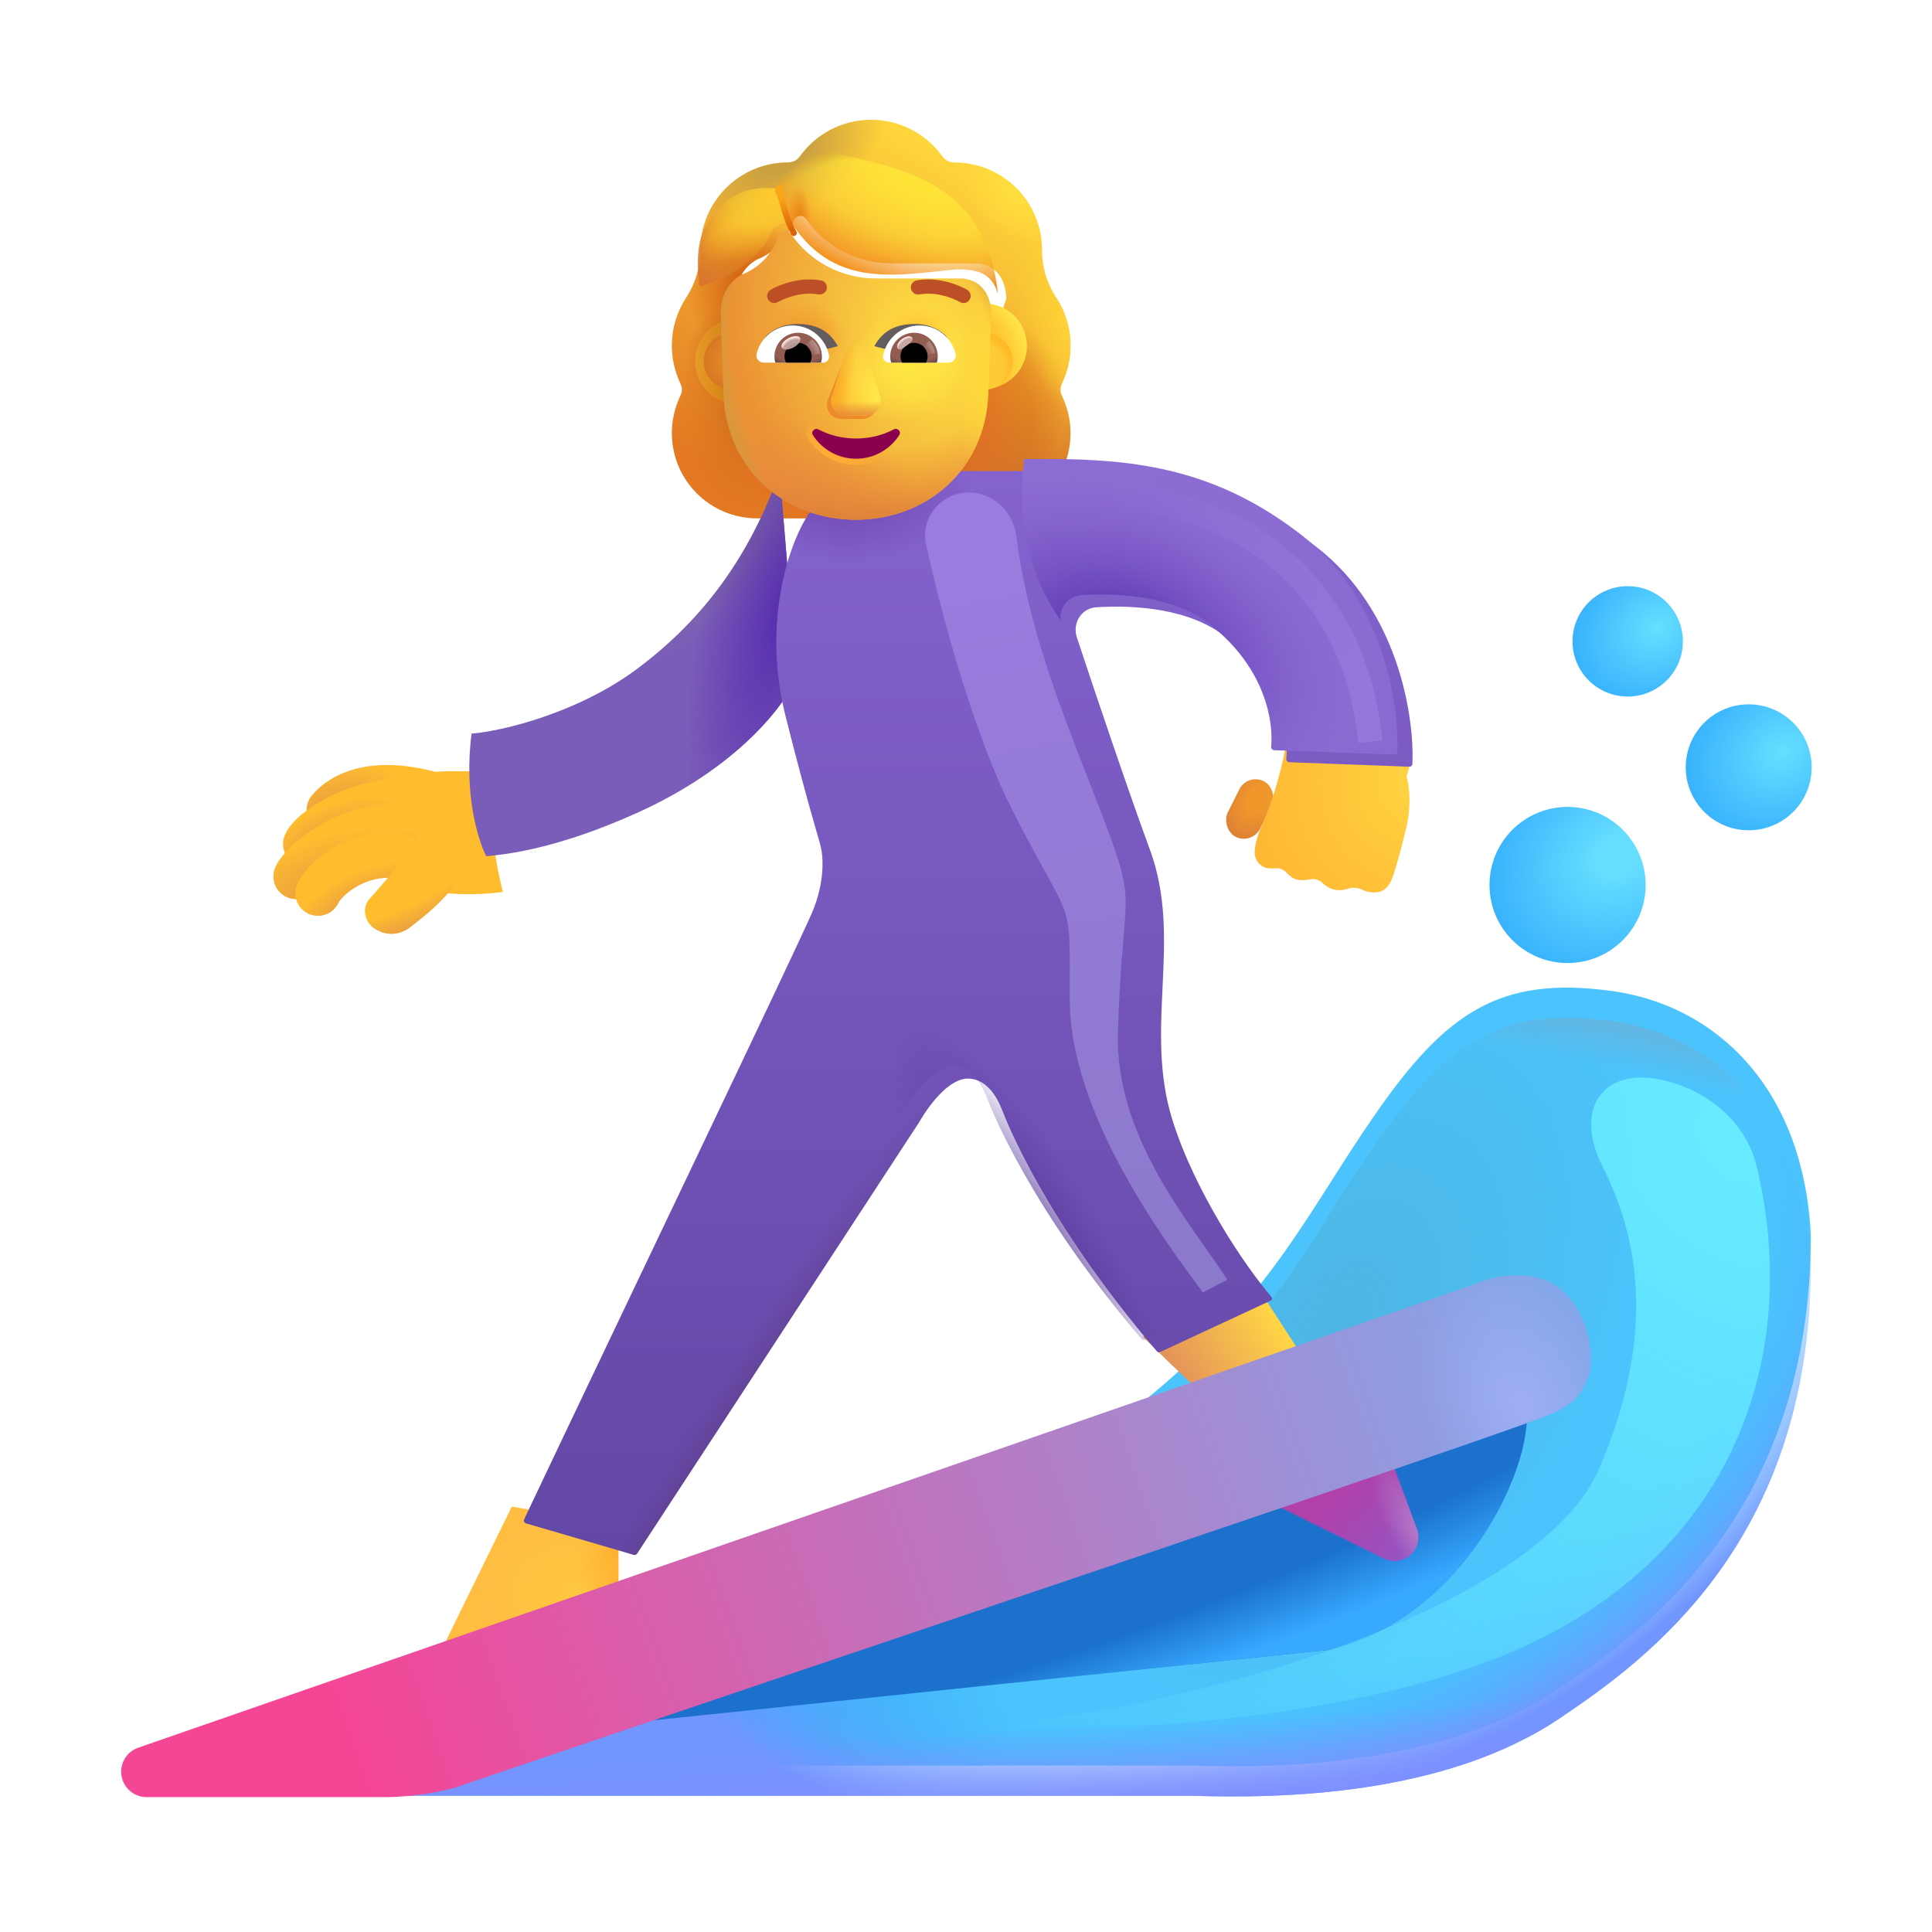
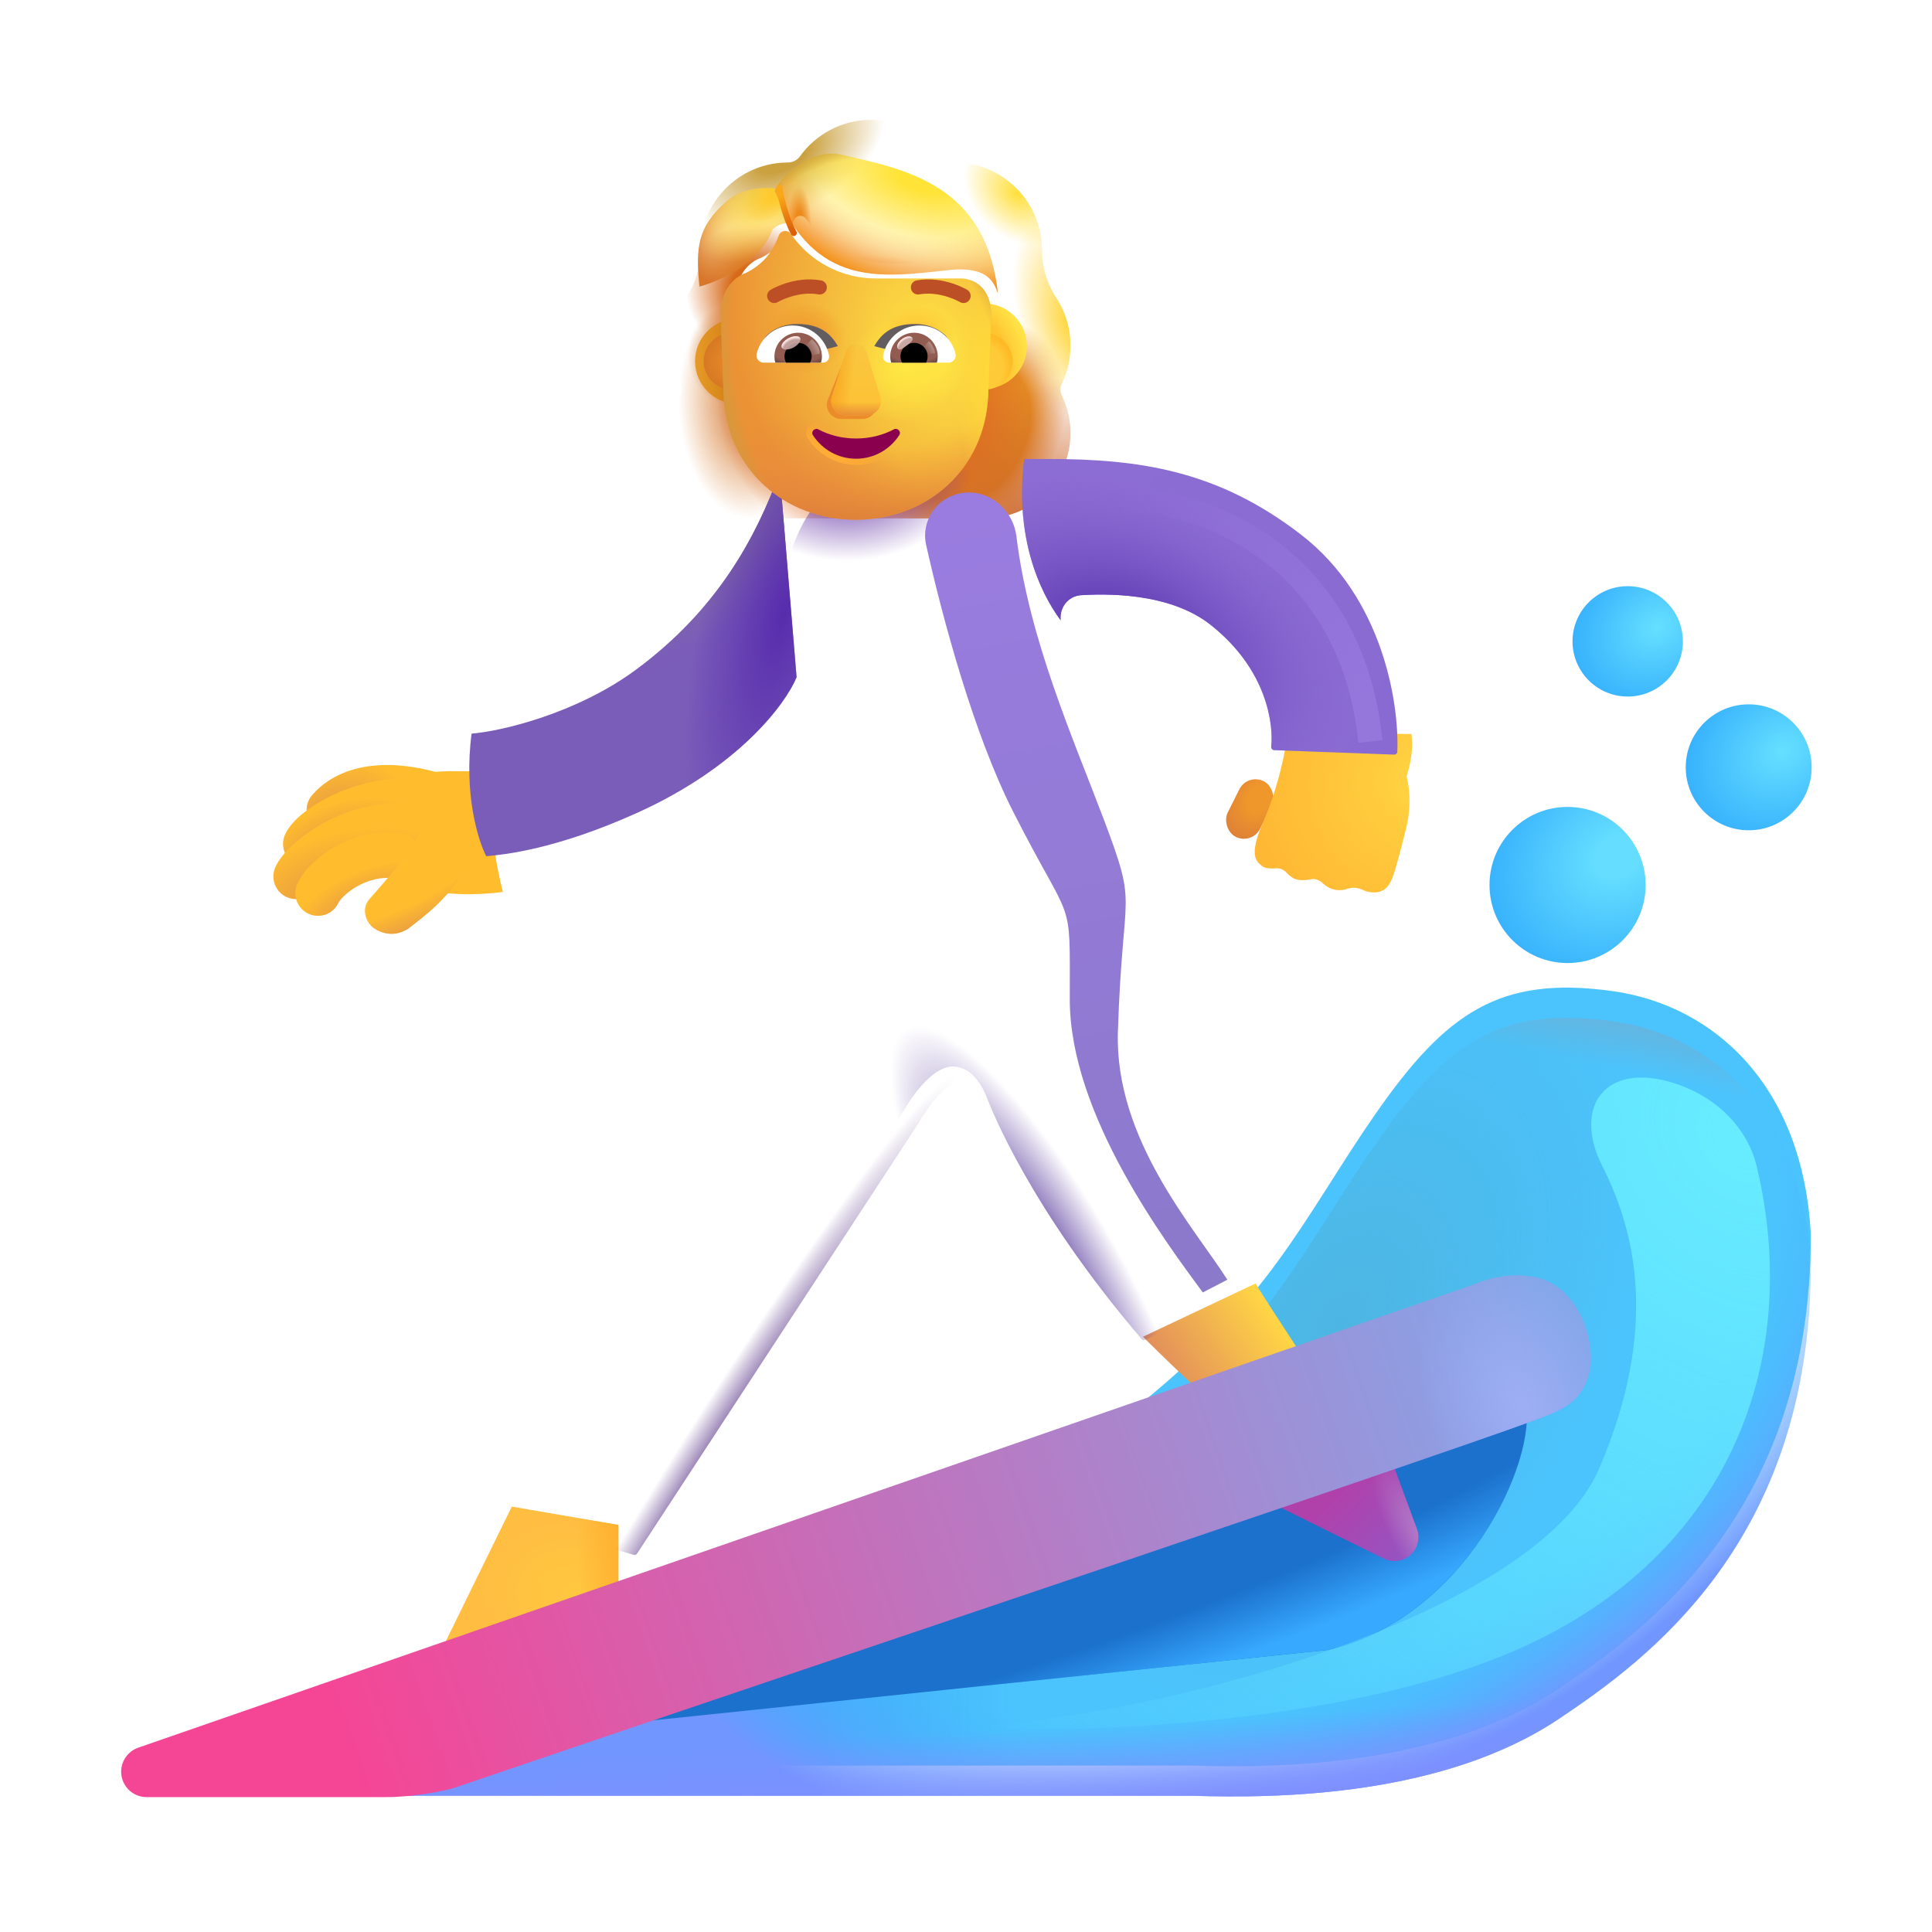
<svg xmlns="http://www.w3.org/2000/svg" viewBox="0 0 32 32" fill="none">
  <g filter="url(#filter0_i_5147_19679)">
-     <path fill-rule="evenodd" clip-rule="evenodd" d="M17.338 6.603C17.432 6.412 17.481 6.198 17.481 5.976C17.481 5.77 17.438 5.577 17.363 5.402H17.365C17.329 5.322 17.29 5.247 17.241 5.176L17.24 5.175C17.089 4.943 17.009 4.672 17.009 4.396V4.392C17.009 3.591 16.359 2.941 15.559 2.941C15.479 2.941 15.403 2.906 15.358 2.839C15.096 2.474 14.664 2.234 14.179 2.234C13.694 2.234 13.263 2.474 13 2.839C12.956 2.901 12.88 2.941 12.8 2.941C12.787 2.941 12.775 2.941 12.763 2.942C11.979 2.962 11.35 3.603 11.35 4.392V4.396C11.35 4.672 11.27 4.943 11.118 5.175L11.117 5.176C10.967 5.407 10.878 5.678 10.878 5.976C10.878 6.203 10.931 6.412 11.02 6.603C11.052 6.665 11.052 6.741 11.02 6.803C10.931 6.99 10.878 7.199 10.878 7.422C10.878 8.205 11.51 8.836 12.293 8.836H16.066C16.849 8.836 17.481 8.205 17.481 7.422C17.481 7.199 17.427 6.99 17.338 6.803C17.307 6.741 17.307 6.665 17.338 6.603ZM11.948 5.428H11.943L12.47 6.464C12.524 7.696 13.005 6.464 14.179 6.464C15.354 6.464 15.866 7.835 15.92 6.603L16.419 5.197C16.396 4.65 15.999 4.612 15.92 4.612H14.505C13.945 4.612 13.418 4.338 13.102 3.876C13.048 3.8 12.935 3.813 12.899 3.898L12.863 3.984C12.764 4.23 12.575 4.419 12.34 4.526C12.334 4.529 12.326 4.532 12.318 4.535C12.31 4.539 12.302 4.542 12.295 4.544C12.192 4.598 11.948 4.76 11.939 5.177L11.944 5.311L11.948 5.428Z" fill="url(#paint0_linear_5147_19679)" />
    <path fill-rule="evenodd" clip-rule="evenodd" d="M17.338 6.603C17.432 6.412 17.481 6.198 17.481 5.976C17.481 5.77 17.438 5.577 17.363 5.402H17.365C17.329 5.322 17.29 5.247 17.241 5.176L17.24 5.175C17.089 4.943 17.009 4.672 17.009 4.396V4.392C17.009 3.591 16.359 2.941 15.559 2.941C15.479 2.941 15.403 2.906 15.358 2.839C15.096 2.474 14.664 2.234 14.179 2.234C13.694 2.234 13.263 2.474 13 2.839C12.956 2.901 12.88 2.941 12.8 2.941C12.787 2.941 12.775 2.941 12.763 2.942C11.979 2.962 11.35 3.603 11.35 4.392V4.396C11.35 4.672 11.27 4.943 11.118 5.175L11.117 5.176C10.967 5.407 10.878 5.678 10.878 5.976C10.878 6.203 10.931 6.412 11.02 6.603C11.052 6.665 11.052 6.741 11.02 6.803C10.931 6.99 10.878 7.199 10.878 7.422C10.878 8.205 11.51 8.836 12.293 8.836H16.066C16.849 8.836 17.481 8.205 17.481 7.422C17.481 7.199 17.427 6.99 17.338 6.803C17.307 6.741 17.307 6.665 17.338 6.603ZM11.948 5.428H11.943L12.47 6.464C12.524 7.696 13.005 6.464 14.179 6.464C15.354 6.464 15.866 7.835 15.92 6.603L16.419 5.197C16.396 4.65 15.999 4.612 15.92 4.612H14.505C13.945 4.612 13.418 4.338 13.102 3.876C13.048 3.8 12.935 3.813 12.899 3.898L12.863 3.984C12.764 4.23 12.575 4.419 12.34 4.526C12.334 4.529 12.326 4.532 12.318 4.535C12.31 4.539 12.302 4.542 12.295 4.544C12.192 4.598 11.948 4.76 11.939 5.177L11.944 5.311L11.948 5.428Z" fill="url(#paint1_radial_5147_19679)" />
    <path fill-rule="evenodd" clip-rule="evenodd" d="M17.338 6.603C17.432 6.412 17.481 6.198 17.481 5.976C17.481 5.77 17.438 5.577 17.363 5.402H17.365C17.329 5.322 17.29 5.247 17.241 5.176L17.24 5.175C17.089 4.943 17.009 4.672 17.009 4.396V4.392C17.009 3.591 16.359 2.941 15.559 2.941C15.479 2.941 15.403 2.906 15.358 2.839C15.096 2.474 14.664 2.234 14.179 2.234C13.694 2.234 13.263 2.474 13 2.839C12.956 2.901 12.88 2.941 12.8 2.941C12.787 2.941 12.775 2.941 12.763 2.942C11.979 2.962 11.35 3.603 11.35 4.392V4.396C11.35 4.672 11.27 4.943 11.118 5.175L11.117 5.176C10.967 5.407 10.878 5.678 10.878 5.976C10.878 6.203 10.931 6.412 11.02 6.603C11.052 6.665 11.052 6.741 11.02 6.803C10.931 6.99 10.878 7.199 10.878 7.422C10.878 8.205 11.51 8.836 12.293 8.836H16.066C16.849 8.836 17.481 8.205 17.481 7.422C17.481 7.199 17.427 6.99 17.338 6.803C17.307 6.741 17.307 6.665 17.338 6.603ZM11.948 5.428H11.943L12.47 6.464C12.524 7.696 13.005 6.464 14.179 6.464C15.354 6.464 15.866 7.835 15.92 6.603L16.419 5.197C16.396 4.65 15.999 4.612 15.92 4.612H14.505C13.945 4.612 13.418 4.338 13.102 3.876C13.048 3.8 12.935 3.813 12.899 3.898L12.863 3.984C12.764 4.23 12.575 4.419 12.34 4.526C12.334 4.529 12.326 4.532 12.318 4.535C12.31 4.539 12.302 4.542 12.295 4.544C12.192 4.598 11.948 4.76 11.939 5.177L11.944 5.311L11.948 5.428Z" fill="url(#paint2_radial_5147_19679)" />
    <path fill-rule="evenodd" clip-rule="evenodd" d="M17.338 6.603C17.432 6.412 17.481 6.198 17.481 5.976C17.481 5.77 17.438 5.577 17.363 5.402H17.365C17.329 5.322 17.29 5.247 17.241 5.176L17.24 5.175C17.089 4.943 17.009 4.672 17.009 4.396V4.392C17.009 3.591 16.359 2.941 15.559 2.941C15.479 2.941 15.403 2.906 15.358 2.839C15.096 2.474 14.664 2.234 14.179 2.234C13.694 2.234 13.263 2.474 13 2.839C12.956 2.901 12.88 2.941 12.8 2.941C12.787 2.941 12.775 2.941 12.763 2.942C11.979 2.962 11.35 3.603 11.35 4.392V4.396C11.35 4.672 11.27 4.943 11.118 5.175L11.117 5.176C10.967 5.407 10.878 5.678 10.878 5.976C10.878 6.203 10.931 6.412 11.02 6.603C11.052 6.665 11.052 6.741 11.02 6.803C10.931 6.99 10.878 7.199 10.878 7.422C10.878 8.205 11.51 8.836 12.293 8.836H16.066C16.849 8.836 17.481 8.205 17.481 7.422C17.481 7.199 17.427 6.99 17.338 6.803C17.307 6.741 17.307 6.665 17.338 6.603ZM11.948 5.428H11.943L12.47 6.464C12.524 7.696 13.005 6.464 14.179 6.464C15.354 6.464 15.866 7.835 15.92 6.603L16.419 5.197C16.396 4.65 15.999 4.612 15.92 4.612H14.505C13.945 4.612 13.418 4.338 13.102 3.876C13.048 3.8 12.935 3.813 12.899 3.898L12.863 3.984C12.764 4.23 12.575 4.419 12.34 4.526C12.334 4.529 12.326 4.532 12.318 4.535C12.31 4.539 12.302 4.542 12.295 4.544C12.192 4.598 11.948 4.76 11.939 5.177L11.944 5.311L11.948 5.428Z" fill="url(#paint3_radial_5147_19679)" />
    <path fill-rule="evenodd" clip-rule="evenodd" d="M17.338 6.603C17.432 6.412 17.481 6.198 17.481 5.976C17.481 5.77 17.438 5.577 17.363 5.402H17.365C17.329 5.322 17.29 5.247 17.241 5.176L17.24 5.175C17.089 4.943 17.009 4.672 17.009 4.396V4.392C17.009 3.591 16.359 2.941 15.559 2.941C15.479 2.941 15.403 2.906 15.358 2.839C15.096 2.474 14.664 2.234 14.179 2.234C13.694 2.234 13.263 2.474 13 2.839C12.956 2.901 12.88 2.941 12.8 2.941C12.787 2.941 12.775 2.941 12.763 2.942C11.979 2.962 11.35 3.603 11.35 4.392V4.396C11.35 4.672 11.27 4.943 11.118 5.175L11.117 5.176C10.967 5.407 10.878 5.678 10.878 5.976C10.878 6.203 10.931 6.412 11.02 6.603C11.052 6.665 11.052 6.741 11.02 6.803C10.931 6.99 10.878 7.199 10.878 7.422C10.878 8.205 11.51 8.836 12.293 8.836H16.066C16.849 8.836 17.481 8.205 17.481 7.422C17.481 7.199 17.427 6.99 17.338 6.803C17.307 6.741 17.307 6.665 17.338 6.603ZM11.948 5.428H11.943L12.47 6.464C12.524 7.696 13.005 6.464 14.179 6.464C15.354 6.464 15.866 7.835 15.92 6.603L16.419 5.197C16.396 4.65 15.999 4.612 15.92 4.612H14.505C13.945 4.612 13.418 4.338 13.102 3.876C13.048 3.8 12.935 3.813 12.899 3.898L12.863 3.984C12.764 4.23 12.575 4.419 12.34 4.526C12.334 4.529 12.326 4.532 12.318 4.535C12.31 4.539 12.302 4.542 12.295 4.544C12.192 4.598 11.948 4.76 11.939 5.177L11.944 5.311L11.948 5.428Z" fill="url(#paint4_radial_5147_19679)" />
    <path fill-rule="evenodd" clip-rule="evenodd" d="M17.338 6.603C17.432 6.412 17.481 6.198 17.481 5.976C17.481 5.77 17.438 5.577 17.363 5.402H17.365C17.329 5.322 17.29 5.247 17.241 5.176L17.24 5.175C17.089 4.943 17.009 4.672 17.009 4.396V4.392C17.009 3.591 16.359 2.941 15.559 2.941C15.479 2.941 15.403 2.906 15.358 2.839C15.096 2.474 14.664 2.234 14.179 2.234C13.694 2.234 13.263 2.474 13 2.839C12.956 2.901 12.88 2.941 12.8 2.941C12.787 2.941 12.775 2.941 12.763 2.942C11.979 2.962 11.35 3.603 11.35 4.392V4.396C11.35 4.672 11.27 4.943 11.118 5.175L11.117 5.176C10.967 5.407 10.878 5.678 10.878 5.976C10.878 6.203 10.931 6.412 11.02 6.603C11.052 6.665 11.052 6.741 11.02 6.803C10.931 6.99 10.878 7.199 10.878 7.422C10.878 8.205 11.51 8.836 12.293 8.836H16.066C16.849 8.836 17.481 8.205 17.481 7.422C17.481 7.199 17.427 6.99 17.338 6.803C17.307 6.741 17.307 6.665 17.338 6.603ZM11.948 5.428H11.943L12.47 6.464C12.524 7.696 13.005 6.464 14.179 6.464C15.354 6.464 15.866 7.835 15.92 6.603L16.419 5.197C16.396 4.65 15.999 4.612 15.92 4.612H14.505C13.945 4.612 13.418 4.338 13.102 3.876C13.048 3.8 12.935 3.813 12.899 3.898L12.863 3.984C12.764 4.23 12.575 4.419 12.34 4.526C12.334 4.529 12.326 4.532 12.318 4.535C12.31 4.539 12.302 4.542 12.295 4.544C12.192 4.598 11.948 4.76 11.939 5.177L11.944 5.311L11.948 5.428Z" fill="url(#paint5_radial_5147_19679)" />
    <path fill-rule="evenodd" clip-rule="evenodd" d="M17.338 6.603C17.432 6.412 17.481 6.198 17.481 5.976C17.481 5.77 17.438 5.577 17.363 5.402H17.365C17.329 5.322 17.29 5.247 17.241 5.176L17.24 5.175C17.089 4.943 17.009 4.672 17.009 4.396V4.392C17.009 3.591 16.359 2.941 15.559 2.941C15.479 2.941 15.403 2.906 15.358 2.839C15.096 2.474 14.664 2.234 14.179 2.234C13.694 2.234 13.263 2.474 13 2.839C12.956 2.901 12.88 2.941 12.8 2.941C12.787 2.941 12.775 2.941 12.763 2.942C11.979 2.962 11.35 3.603 11.35 4.392V4.396C11.35 4.672 11.27 4.943 11.118 5.175L11.117 5.176C10.967 5.407 10.878 5.678 10.878 5.976C10.878 6.203 10.931 6.412 11.02 6.603C11.052 6.665 11.052 6.741 11.02 6.803C10.931 6.99 10.878 7.199 10.878 7.422C10.878 8.205 11.51 8.836 12.293 8.836H16.066C16.849 8.836 17.481 8.205 17.481 7.422C17.481 7.199 17.427 6.99 17.338 6.803C17.307 6.741 17.307 6.665 17.338 6.603ZM11.948 5.428H11.943L12.47 6.464C12.524 7.696 13.005 6.464 14.179 6.464C15.354 6.464 15.866 7.835 15.92 6.603L16.419 5.197C16.396 4.65 15.999 4.612 15.92 4.612H14.505C13.945 4.612 13.418 4.338 13.102 3.876C13.048 3.8 12.935 3.813 12.899 3.898L12.863 3.984C12.764 4.23 12.575 4.419 12.34 4.526C12.334 4.529 12.326 4.532 12.318 4.535C12.31 4.539 12.302 4.542 12.295 4.544C12.192 4.598 11.948 4.76 11.939 5.177L11.944 5.311L11.948 5.428Z" fill="url(#paint6_radial_5147_19679)" />
    <path fill-rule="evenodd" clip-rule="evenodd" d="M17.338 6.603C17.432 6.412 17.481 6.198 17.481 5.976C17.481 5.77 17.438 5.577 17.363 5.402H17.365C17.329 5.322 17.29 5.247 17.241 5.176L17.24 5.175C17.089 4.943 17.009 4.672 17.009 4.396V4.392C17.009 3.591 16.359 2.941 15.559 2.941C15.479 2.941 15.403 2.906 15.358 2.839C15.096 2.474 14.664 2.234 14.179 2.234C13.694 2.234 13.263 2.474 13 2.839C12.956 2.901 12.88 2.941 12.8 2.941C12.787 2.941 12.775 2.941 12.763 2.942C11.979 2.962 11.35 3.603 11.35 4.392V4.396C11.35 4.672 11.27 4.943 11.118 5.175L11.117 5.176C10.967 5.407 10.878 5.678 10.878 5.976C10.878 6.203 10.931 6.412 11.02 6.603C11.052 6.665 11.052 6.741 11.02 6.803C10.931 6.99 10.878 7.199 10.878 7.422C10.878 8.205 11.51 8.836 12.293 8.836H16.066C16.849 8.836 17.481 8.205 17.481 7.422C17.481 7.199 17.427 6.99 17.338 6.803C17.307 6.741 17.307 6.665 17.338 6.603ZM11.948 5.428H11.943L12.47 6.464C12.524 7.696 13.005 6.464 14.179 6.464C15.354 6.464 15.866 7.835 15.92 6.603L16.419 5.197C16.396 4.65 15.999 4.612 15.92 4.612H14.505C13.945 4.612 13.418 4.338 13.102 3.876C13.048 3.8 12.935 3.813 12.899 3.898L12.863 3.984C12.764 4.23 12.575 4.419 12.34 4.526C12.334 4.529 12.326 4.532 12.318 4.535C12.31 4.539 12.302 4.542 12.295 4.544C12.192 4.598 11.948 4.76 11.939 5.177L11.944 5.311L11.948 5.428Z" fill="url(#paint7_radial_5147_19679)" />
    <path fill-rule="evenodd" clip-rule="evenodd" d="M17.338 6.603C17.432 6.412 17.481 6.198 17.481 5.976C17.481 5.77 17.438 5.577 17.363 5.402H17.365C17.329 5.322 17.29 5.247 17.241 5.176L17.24 5.175C17.089 4.943 17.009 4.672 17.009 4.396V4.392C17.009 3.591 16.359 2.941 15.559 2.941C15.479 2.941 15.403 2.906 15.358 2.839C15.096 2.474 14.664 2.234 14.179 2.234C13.694 2.234 13.263 2.474 13 2.839C12.956 2.901 12.88 2.941 12.8 2.941C12.787 2.941 12.775 2.941 12.763 2.942C11.979 2.962 11.35 3.603 11.35 4.392V4.396C11.35 4.672 11.27 4.943 11.118 5.175L11.117 5.176C10.967 5.407 10.878 5.678 10.878 5.976C10.878 6.203 10.931 6.412 11.02 6.603C11.052 6.665 11.052 6.741 11.02 6.803C10.931 6.99 10.878 7.199 10.878 7.422C10.878 8.205 11.51 8.836 12.293 8.836H16.066C16.849 8.836 17.481 8.205 17.481 7.422C17.481 7.199 17.427 6.99 17.338 6.803C17.307 6.741 17.307 6.665 17.338 6.603ZM11.948 5.428H11.943L12.47 6.464C12.524 7.696 13.005 6.464 14.179 6.464C15.354 6.464 15.866 7.835 15.92 6.603L16.419 5.197C16.396 4.65 15.999 4.612 15.92 4.612H14.505C13.945 4.612 13.418 4.338 13.102 3.876C13.048 3.8 12.935 3.813 12.899 3.898L12.863 3.984C12.764 4.23 12.575 4.419 12.34 4.526C12.334 4.529 12.326 4.532 12.318 4.535C12.31 4.539 12.302 4.542 12.295 4.544C12.192 4.598 11.948 4.76 11.939 5.177L11.944 5.311L11.948 5.428Z" fill="url(#paint8_radial_5147_19679)" />
    <path fill-rule="evenodd" clip-rule="evenodd" d="M17.338 6.603C17.432 6.412 17.481 6.198 17.481 5.976C17.481 5.77 17.438 5.577 17.363 5.402H17.365C17.329 5.322 17.29 5.247 17.241 5.176L17.24 5.175C17.089 4.943 17.009 4.672 17.009 4.396V4.392C17.009 3.591 16.359 2.941 15.559 2.941C15.479 2.941 15.403 2.906 15.358 2.839C15.096 2.474 14.664 2.234 14.179 2.234C13.694 2.234 13.263 2.474 13 2.839C12.956 2.901 12.88 2.941 12.8 2.941C12.787 2.941 12.775 2.941 12.763 2.942C11.979 2.962 11.35 3.603 11.35 4.392V4.396C11.35 4.672 11.27 4.943 11.118 5.175L11.117 5.176C10.967 5.407 10.878 5.678 10.878 5.976C10.878 6.203 10.931 6.412 11.02 6.603C11.052 6.665 11.052 6.741 11.02 6.803C10.931 6.99 10.878 7.199 10.878 7.422C10.878 8.205 11.51 8.836 12.293 8.836H16.066C16.849 8.836 17.481 8.205 17.481 7.422C17.481 7.199 17.427 6.99 17.338 6.803C17.307 6.741 17.307 6.665 17.338 6.603ZM11.948 5.428H11.943L12.47 6.464C12.524 7.696 13.005 6.464 14.179 6.464C15.354 6.464 15.866 7.835 15.92 6.603L16.419 5.197C16.396 4.65 15.999 4.612 15.92 4.612H14.505C13.945 4.612 13.418 4.338 13.102 3.876C13.048 3.8 12.935 3.813 12.899 3.898L12.863 3.984C12.764 4.23 12.575 4.419 12.34 4.526C12.334 4.529 12.326 4.532 12.318 4.535C12.31 4.539 12.302 4.542 12.295 4.544C12.192 4.598 11.948 4.76 11.939 5.177L11.944 5.311L11.948 5.428Z" fill="url(#paint9_radial_5147_19679)" />
    <path fill-rule="evenodd" clip-rule="evenodd" d="M17.338 6.603C17.432 6.412 17.481 6.198 17.481 5.976C17.481 5.77 17.438 5.577 17.363 5.402H17.365C17.329 5.322 17.29 5.247 17.241 5.176L17.24 5.175C17.089 4.943 17.009 4.672 17.009 4.396V4.392C17.009 3.591 16.359 2.941 15.559 2.941C15.479 2.941 15.403 2.906 15.358 2.839C15.096 2.474 14.664 2.234 14.179 2.234C13.694 2.234 13.263 2.474 13 2.839C12.956 2.901 12.88 2.941 12.8 2.941C12.787 2.941 12.775 2.941 12.763 2.942C11.979 2.962 11.35 3.603 11.35 4.392V4.396C11.35 4.672 11.27 4.943 11.118 5.175L11.117 5.176C10.967 5.407 10.878 5.678 10.878 5.976C10.878 6.203 10.931 6.412 11.02 6.603C11.052 6.665 11.052 6.741 11.02 6.803C10.931 6.99 10.878 7.199 10.878 7.422C10.878 8.205 11.51 8.836 12.293 8.836H16.066C16.849 8.836 17.481 8.205 17.481 7.422C17.481 7.199 17.427 6.99 17.338 6.803C17.307 6.741 17.307 6.665 17.338 6.603ZM11.948 5.428H11.943L12.47 6.464C12.524 7.696 13.005 6.464 14.179 6.464C15.354 6.464 15.866 7.835 15.92 6.603L16.419 5.197C16.396 4.65 15.999 4.612 15.92 4.612H14.505C13.945 4.612 13.418 4.338 13.102 3.876C13.048 3.8 12.935 3.813 12.899 3.898L12.863 3.984C12.764 4.23 12.575 4.419 12.34 4.526C12.334 4.529 12.326 4.532 12.318 4.535C12.31 4.539 12.302 4.542 12.295 4.544C12.192 4.598 11.948 4.76 11.939 5.177L11.944 5.311L11.948 5.428Z" fill="url(#paint10_radial_5147_19679)" />
  </g>
  <g filter="url(#filter1_i_5147_19679)">
    <path d="M19.751 29.744H6.016C9.449 28.418 16.785 25.398 18.672 23.926C21.032 22.085 21.61 20.635 22.782 18.95C23.954 17.265 24.844 16.657 26.704 16.915C28.395 17.149 29.868 18.489 29.993 20.954C29.993 25.547 27.254 27.509 25.829 28.465C23.922 29.744 21.204 29.791 19.751 29.744Z" fill="#4BC4FD" />
    <path d="M19.751 29.744H6.016C9.449 28.418 16.785 25.398 18.672 23.926C21.032 22.085 21.61 20.635 22.782 18.95C23.954 17.265 24.844 16.657 26.704 16.915C28.395 17.149 29.868 18.489 29.993 20.954C29.993 25.547 27.254 27.509 25.829 28.465C23.922 29.744 21.204 29.791 19.751 29.744Z" fill="url(#paint11_linear_5147_19679)" />
  </g>
  <path d="M19.751 29.744H6.016C9.449 28.418 16.785 25.398 18.672 23.926C21.032 22.085 21.61 20.635 22.782 18.95C23.954 17.265 24.844 16.657 26.704 16.915C28.395 17.149 29.868 18.489 29.993 20.954C29.993 25.547 27.254 27.509 25.829 28.465C23.922 29.744 21.204 29.791 19.751 29.744Z" fill="url(#paint12_radial_5147_19679)" />
  <path d="M19.751 29.744H6.016C9.449 28.418 16.785 25.398 18.672 23.926C21.032 22.085 21.61 20.635 22.782 18.95C23.954 17.265 24.844 16.657 26.704 16.915C28.395 17.149 29.868 18.489 29.993 20.954C29.993 25.547 27.254 27.509 25.829 28.465C23.922 29.744 21.204 29.791 19.751 29.744Z" fill="url(#paint13_linear_5147_19679)" />
  <path d="M19.751 29.744H6.016C9.449 28.418 16.785 25.398 18.672 23.926C21.032 22.085 21.61 20.635 22.782 18.95C23.954 17.265 24.844 16.657 26.704 16.915C28.395 17.149 29.868 18.489 29.993 20.954C29.993 25.547 27.254 27.509 25.829 28.465C23.922 29.744 21.204 29.791 19.751 29.744Z" fill="url(#paint14_radial_5147_19679)" />
  <path d="M19.751 29.744H6.016C9.449 28.418 16.785 25.398 18.672 23.926C21.032 22.085 21.61 20.635 22.782 18.95C23.954 17.265 24.844 16.657 26.704 16.915C28.395 17.149 29.868 18.489 29.993 20.954C29.993 25.547 27.254 27.509 25.829 28.465C23.922 29.744 21.204 29.791 19.751 29.744Z" fill="url(#paint15_radial_5147_19679)" />
  <g filter="url(#filter2_f_5147_19679)">
    <path d="M21.985 27.329L7.61 28.829C12.297 26.589 19.547 24.422 21.985 22.641C23.811 21.307 24.881 21.442 25.266 23.204C25.485 24.204 24.235 26.829 21.985 27.329Z" fill="#1B71CC" />
    <path d="M21.985 27.329L7.61 28.829C12.297 26.589 19.547 24.422 21.985 22.641C23.811 21.307 24.881 21.442 25.266 23.204C25.485 24.204 24.235 26.829 21.985 27.329Z" fill="url(#paint16_radial_5147_19679)" />
  </g>
  <path d="M7.305 27.344L8.477 24.954L10.243 25.258V26.297L7.305 27.344Z" fill="url(#paint17_radial_5147_19679)" />
  <path d="M7.305 27.344L8.477 24.954L10.243 25.258V26.297L7.305 27.344Z" fill="url(#paint18_linear_5147_19679)" />
  <path d="M19.837 23.008C19.668 22.865 19.162 22.37 18.93 22.141L20.797 21.258C20.872 21.39 21.308 22.058 21.516 22.375L19.837 23.008Z" fill="url(#paint19_linear_5147_19679)" />
  <path d="M23.468 25.323L23.047 24.18L20.696 24.716L22.921 25.815C23.015 25.861 23.122 25.869 23.221 25.836C23.434 25.766 23.546 25.533 23.468 25.323Z" fill="url(#paint20_linear_5147_19679)" />
  <path d="M23.468 25.323L23.047 24.18L20.696 24.716L22.921 25.815C23.015 25.861 23.122 25.869 23.221 25.836C23.434 25.766 23.546 25.533 23.468 25.323Z" fill="url(#paint21_radial_5147_19679)" />
  <g filter="url(#filter3_i_5147_19679)">
    <path d="M24.458 21.258L2.29 28.947C2.118 29.007 2.003 29.171 2.007 29.354C2.012 29.583 2.199 29.766 2.428 29.766H6.376C6.863 29.766 7.344 29.667 7.532 29.61C13.454 27.594 24.938 23.75 25.708 23.411C26.151 23.215 26.219 23.032 26.313 22.783L26.313 22.782C26.407 22.532 26.36 21.75 25.813 21.329C25.376 20.991 24.708 21.144 24.458 21.258Z" fill="url(#paint22_linear_5147_19679)" />
    <path d="M24.458 21.258L2.29 28.947C2.118 29.007 2.003 29.171 2.007 29.354C2.012 29.583 2.199 29.766 2.428 29.766H6.376C6.863 29.766 7.344 29.667 7.532 29.61C13.454 27.594 24.938 23.75 25.708 23.411C26.151 23.215 26.219 23.032 26.313 22.783L26.313 22.782C26.407 22.532 26.36 21.75 25.813 21.329C25.376 20.991 24.708 21.144 24.458 21.258Z" fill="url(#paint23_radial_5147_19679)" />
  </g>
  <g filter="url(#filter4_i_5147_19679)">
    <circle cx="25.864" cy="14.758" r="1.293" fill="url(#paint24_radial_5147_19679)" />
  </g>
  <g filter="url(#filter5_i_5147_19679)">
    <circle cx="28.864" cy="12.809" r="1.043" fill="url(#paint25_radial_5147_19679)" />
  </g>
  <g filter="url(#filter6_i_5147_19679)">
    <circle cx="26.86" cy="10.723" r="0.914" fill="url(#paint26_radial_5147_19679)" />
  </g>
  <rect x="20.662" y="12.805" width="0.599" height="1.031" rx="0.299" transform="rotate(26.595 20.662 12.805)" fill="url(#paint27_radial_5147_19679)" />
  <g filter="url(#filter7_i_5147_19679)">
    <path d="M20.68 13.845C20.936 13.257 21.053 12.626 21.079 12.383L23.126 12.407C23.172 12.676 23.087 12.99 23.047 13.11C23.135 13.432 23.084 13.797 23.047 13.939C22.993 14.164 22.869 14.652 22.809 14.799C22.735 14.982 22.626 15.045 22.462 15.029C22.404 15.024 22.354 15.007 22.313 14.986C22.244 14.953 22.156 14.943 22.083 14.968C22.018 14.99 21.937 15.004 21.856 14.986C21.772 14.969 21.702 14.921 21.652 14.874C21.601 14.825 21.527 14.798 21.457 14.814C21.39 14.828 21.31 14.836 21.231 14.818C21.165 14.803 21.104 14.753 21.059 14.704C21.015 14.655 20.949 14.627 20.884 14.632C20.799 14.64 20.701 14.635 20.649 14.592C20.551 14.51 20.43 14.416 20.68 13.845Z" fill="url(#paint28_radial_5147_19679)" />
  </g>
  <path d="M7.563 12.774H8.157C8.051 13.443 8.227 14.386 8.329 14.774C7.322 14.905 6.633 14.662 6.415 14.524L6.305 13.063C6.637 12.807 7.282 12.763 7.563 12.774Z" fill="#FFBD2E" />
  <g filter="url(#filter8_i_5147_19679)">
    <path d="M10.684 11.692C9.717 12.406 8.48 12.709 7.961 12.751C7.83 13.751 8.068 14.521 8.204 14.782C8.505 14.754 9.352 14.672 10.704 14.063C12.383 13.306 13.162 12.26 13.344 11.817L13.063 8.43C12.688 9.461 12.059 10.676 10.684 11.692Z" fill="#7A5CB9" />
    <path d="M10.684 11.692C9.717 12.406 8.48 12.709 7.961 12.751C7.83 13.751 8.068 14.521 8.204 14.782C8.505 14.754 9.352 14.672 10.704 14.063C12.383 13.306 13.162 12.26 13.344 11.817L13.063 8.43C12.688 9.461 12.059 10.676 10.684 11.692Z" fill="url(#paint29_radial_5147_19679)" />
    <path d="M10.684 11.692C9.717 12.406 8.48 12.709 7.961 12.751C7.83 13.751 8.068 14.521 8.204 14.782C8.505 14.754 9.352 14.672 10.704 14.063C12.383 13.306 13.162 12.26 13.344 11.817L13.063 8.43C12.688 9.461 12.059 10.676 10.684 11.692Z" fill="url(#paint30_radial_5147_19679)" />
  </g>
  <g filter="url(#filter9_i_5147_19679)">
-     <path d="M12.758 11.649C12.327 9.934 12.928 8.487 13.266 8.165L15.61 7.602H17.352C18.876 7.602 20.174 7.791 21.555 8.86C22.909 9.907 23.177 11.659 23.144 12.452C23.143 12.479 23.12 12.5 23.093 12.499L21.104 12.425C21.074 12.423 21.052 12.396 21.055 12.366C21.093 11.995 20.989 11.093 20.055 10.352C19.449 9.871 18.536 9.82 17.909 9.858C17.662 9.873 17.508 10.121 17.586 10.356C17.902 11.312 18.427 12.869 18.797 13.876C19.344 15.36 18.688 16.829 19.172 18.36C19.549 19.552 20.376 20.778 20.809 21.28C20.827 21.301 20.82 21.332 20.796 21.343L18.962 22.195C18.945 22.202 18.926 22.198 18.914 22.184C17.066 20.028 16.415 18.359 16.352 18.196C16.29 18.032 16.122 17.665 15.778 17.665C15.503 17.665 15.188 18.016 14.969 18.395L10.302 25.532C10.29 25.55 10.268 25.559 10.246 25.553L8.463 25.032C8.434 25.024 8.418 24.992 8.431 24.965C9.93 21.801 12.973 15.455 13.204 14.907C13.415 14.407 13.385 13.99 13.344 13.821C13.313 13.691 13.126 13.11 12.758 11.649Z" fill="url(#paint31_linear_5147_19679)" />
    <path d="M12.758 11.649C12.327 9.934 12.928 8.487 13.266 8.165L15.61 7.602H17.352C18.876 7.602 20.174 7.791 21.555 8.86C22.909 9.907 23.177 11.659 23.144 12.452C23.143 12.479 23.12 12.5 23.093 12.499L21.104 12.425C21.074 12.423 21.052 12.396 21.055 12.366C21.093 11.995 20.989 11.093 20.055 10.352C19.449 9.871 18.536 9.82 17.909 9.858C17.662 9.873 17.508 10.121 17.586 10.356C17.902 11.312 18.427 12.869 18.797 13.876C19.344 15.36 18.688 16.829 19.172 18.36C19.549 19.552 20.376 20.778 20.809 21.28C20.827 21.301 20.82 21.332 20.796 21.343L18.962 22.195C18.945 22.202 18.926 22.198 18.914 22.184C17.066 20.028 16.415 18.359 16.352 18.196C16.29 18.032 16.122 17.665 15.778 17.665C15.503 17.665 15.188 18.016 14.969 18.395L10.302 25.532C10.29 25.55 10.268 25.559 10.246 25.553L8.463 25.032C8.434 25.024 8.418 24.992 8.431 24.965C9.93 21.801 12.973 15.455 13.204 14.907C13.415 14.407 13.385 13.99 13.344 13.821C13.313 13.691 13.126 13.11 12.758 11.649Z" fill="url(#paint32_radial_5147_19679)" />
    <path d="M12.758 11.649C12.327 9.934 12.928 8.487 13.266 8.165L15.61 7.602H17.352C18.876 7.602 20.174 7.791 21.555 8.86C22.909 9.907 23.177 11.659 23.144 12.452C23.143 12.479 23.12 12.5 23.093 12.499L21.104 12.425C21.074 12.423 21.052 12.396 21.055 12.366C21.093 11.995 20.989 11.093 20.055 10.352C19.449 9.871 18.536 9.82 17.909 9.858C17.662 9.873 17.508 10.121 17.586 10.356C17.902 11.312 18.427 12.869 18.797 13.876C19.344 15.36 18.688 16.829 19.172 18.36C19.549 19.552 20.376 20.778 20.809 21.28C20.827 21.301 20.82 21.332 20.796 21.343L18.962 22.195C18.945 22.202 18.926 22.198 18.914 22.184C17.066 20.028 16.415 18.359 16.352 18.196C16.29 18.032 16.122 17.665 15.778 17.665C15.503 17.665 15.188 18.016 14.969 18.395L10.302 25.532C10.29 25.55 10.268 25.559 10.246 25.553L8.463 25.032C8.434 25.024 8.418 24.992 8.431 24.965C9.93 21.801 12.973 15.455 13.204 14.907C13.415 14.407 13.385 13.99 13.344 13.821C13.313 13.691 13.126 13.11 12.758 11.649Z" fill="url(#paint33_radial_5147_19679)" />
  </g>
  <path d="M12.758 11.649C12.327 9.934 12.928 8.487 13.266 8.165L15.61 7.602H17.352C18.876 7.602 20.174 7.791 21.555 8.86C22.909 9.907 23.177 11.659 23.144 12.452C23.143 12.479 23.12 12.5 23.093 12.499L21.104 12.425C21.074 12.423 21.052 12.396 21.055 12.366C21.093 11.995 20.989 11.093 20.055 10.352C19.449 9.871 18.536 9.82 17.909 9.858C17.662 9.873 17.508 10.121 17.586 10.356C17.902 11.312 18.427 12.869 18.797 13.876C19.344 15.36 18.688 16.829 19.172 18.36C19.549 19.552 20.376 20.778 20.809 21.28C20.827 21.301 20.82 21.332 20.796 21.343L18.962 22.195C18.945 22.202 18.926 22.198 18.914 22.184C17.066 20.028 16.415 18.359 16.352 18.196C16.29 18.032 16.122 17.665 15.778 17.665C15.503 17.665 15.188 18.016 14.969 18.395L10.302 25.532C10.29 25.55 10.268 25.559 10.246 25.553L8.463 25.032C8.434 25.024 8.418 24.992 8.431 24.965C9.93 21.801 12.973 15.455 13.204 14.907C13.415 14.407 13.385 13.99 13.344 13.821C13.313 13.691 13.126 13.11 12.758 11.649Z" fill="url(#paint34_radial_5147_19679)" />
  <path d="M17.568 10.274C17.545 10.066 17.69 9.871 17.909 9.858C18.536 9.82 19.449 9.871 20.055 10.352C20.989 11.093 21.093 11.995 21.055 12.366C21.052 12.396 21.074 12.423 21.104 12.425L23.092 12.499C23.12 12.5 23.143 12.479 23.144 12.452C23.177 11.659 22.909 9.907 21.555 8.86C20.174 7.791 18.876 7.602 17.352 7.602L16.962 7.602C16.805 8.887 17.212 9.795 17.568 10.274Z" fill="url(#paint35_linear_5147_19679)" />
  <path d="M17.568 10.274C17.545 10.066 17.69 9.871 17.909 9.858C18.536 9.82 19.449 9.871 20.055 10.352C20.989 11.093 21.093 11.995 21.055 12.366C21.052 12.396 21.074 12.423 21.104 12.425L23.092 12.499C23.12 12.5 23.143 12.479 23.144 12.452C23.177 11.659 22.909 9.907 21.555 8.86C20.174 7.791 18.876 7.602 17.352 7.602L16.962 7.602C16.805 8.887 17.212 9.795 17.568 10.274Z" fill="url(#paint36_radial_5147_19679)" />
  <path fill-rule="evenodd" clip-rule="evenodd" d="M7.127 13.54C6.186 13.256 5.832 13.55 5.739 13.659C5.604 13.816 5.367 13.835 5.21 13.7C5.053 13.565 5.034 13.329 5.169 13.171C5.497 12.788 6.183 12.472 7.343 12.822C7.541 12.881 7.654 13.091 7.594 13.289C7.534 13.487 7.325 13.6 7.127 13.54Z" fill="#FFBD2E" />
  <path fill-rule="evenodd" clip-rule="evenodd" d="M7.127 13.54C6.186 13.256 5.832 13.55 5.739 13.659C5.604 13.816 5.367 13.835 5.21 13.7C5.053 13.565 5.034 13.329 5.169 13.171C5.497 12.788 6.183 12.472 7.343 12.822C7.541 12.881 7.654 13.091 7.594 13.289C7.534 13.487 7.325 13.6 7.127 13.54Z" fill="url(#paint37_radial_5147_19679)" />
  <path fill-rule="evenodd" clip-rule="evenodd" d="M5.404 14.135C5.403 14.136 5.403 14.136 5.403 14.136C5.404 14.137 5.424 14.108 5.487 14.057C5.561 13.997 5.666 13.928 5.798 13.863C6.063 13.733 6.406 13.633 6.766 13.645C6.973 13.651 7.146 13.489 7.153 13.282C7.159 13.075 6.997 12.902 6.79 12.895C6.283 12.879 5.818 13.018 5.467 13.19C5.291 13.277 5.137 13.375 5.015 13.474C4.905 13.563 4.781 13.685 4.719 13.829C4.637 14.019 4.725 14.24 4.915 14.322C5.102 14.402 5.318 14.318 5.404 14.135Z" fill="#FFBD2E" />
  <path fill-rule="evenodd" clip-rule="evenodd" d="M5.404 14.135C5.403 14.136 5.403 14.136 5.403 14.136C5.404 14.137 5.424 14.108 5.487 14.057C5.561 13.997 5.666 13.928 5.798 13.863C6.063 13.733 6.406 13.633 6.766 13.645C6.973 13.651 7.146 13.489 7.153 13.282C7.159 13.075 6.997 12.902 6.79 12.895C6.283 12.879 5.818 13.018 5.467 13.19C5.291 13.277 5.137 13.375 5.015 13.474C4.905 13.563 4.781 13.685 4.719 13.829C4.637 14.019 4.725 14.24 4.915 14.322C5.102 14.402 5.318 14.318 5.404 14.135Z" fill="url(#paint38_radial_5147_19679)" />
  <path fill-rule="evenodd" clip-rule="evenodd" d="M5.25 14.663C5.247 14.667 5.246 14.668 5.248 14.664C5.166 14.854 4.946 14.942 4.755 14.861C4.565 14.779 4.477 14.558 4.559 14.368C4.614 14.239 4.723 14.115 4.829 14.014C4.944 13.904 5.093 13.79 5.266 13.686C5.61 13.479 6.077 13.3 6.602 13.317C6.809 13.323 6.972 13.497 6.965 13.704C6.959 13.911 6.786 14.073 6.579 14.067C6.237 14.056 5.91 14.174 5.652 14.329C5.524 14.406 5.419 14.488 5.345 14.558C5.285 14.615 5.258 14.652 5.25 14.663Z" fill="#FFBD2E" />
  <path fill-rule="evenodd" clip-rule="evenodd" d="M5.25 14.663C5.247 14.667 5.246 14.668 5.248 14.664C5.166 14.854 4.946 14.942 4.755 14.861C4.565 14.779 4.477 14.558 4.559 14.368C4.614 14.239 4.723 14.115 4.829 14.014C4.944 13.904 5.093 13.79 5.266 13.686C5.61 13.479 6.077 13.3 6.602 13.317C6.809 13.323 6.972 13.497 6.965 13.704C6.959 13.911 6.786 14.073 6.579 14.067C6.237 14.056 5.91 14.174 5.652 14.329C5.524 14.406 5.419 14.488 5.345 14.558C5.285 14.615 5.258 14.652 5.25 14.663Z" fill="url(#paint39_radial_5147_19679)" />
  <path fill-rule="evenodd" clip-rule="evenodd" d="M5.611 14.941C5.611 14.941 5.611 14.942 5.611 14.941C5.529 15.132 5.309 15.22 5.118 15.138C4.928 15.056 4.84 14.836 4.922 14.645C5.014 14.43 5.249 14.2 5.521 14.041C5.809 13.873 6.199 13.746 6.64 13.804C6.845 13.832 6.989 14.02 6.962 14.225C6.935 14.431 6.747 14.575 6.541 14.548C6.303 14.516 6.08 14.583 5.9 14.688C5.811 14.741 5.737 14.799 5.685 14.852C5.634 14.903 5.615 14.935 5.611 14.941Z" fill="#FFBD2E" />
  <path fill-rule="evenodd" clip-rule="evenodd" d="M5.611 14.941C5.611 14.941 5.611 14.942 5.611 14.941C5.529 15.132 5.309 15.22 5.118 15.138C4.928 15.056 4.84 14.836 4.922 14.645C5.014 14.43 5.249 14.2 5.521 14.041C5.809 13.873 6.199 13.746 6.64 13.804C6.845 13.832 6.989 14.02 6.962 14.225C6.935 14.431 6.747 14.575 6.541 14.548C6.303 14.516 6.08 14.583 5.9 14.688C5.811 14.741 5.737 14.799 5.685 14.852C5.634 14.903 5.615 14.935 5.611 14.941Z" fill="url(#paint40_radial_5147_19679)" />
  <path d="M6.126 14.883C6.251 14.746 6.524 14.422 6.645 14.278C6.876 14.278 7.557 14.211 7.844 14.18C7.454 14.895 7.005 15.184 6.77 15.376C6.454 15.586 6.165 15.376 6.126 15.309C6.079 15.262 5.969 15.055 6.126 14.883Z" fill="#FFBD2E" />
  <path d="M6.126 14.883C6.251 14.746 6.524 14.422 6.645 14.278C6.876 14.278 7.557 14.211 7.844 14.18C7.454 14.895 7.005 15.184 6.77 15.376C6.454 15.586 6.165 15.376 6.126 15.309C6.079 15.262 5.969 15.055 6.126 14.883Z" fill="url(#paint41_radial_5147_19679)" />
  <g filter="url(#filter10_f_5147_19679)">
    <path d="M26.485 24.328C27.466 22.05 27.111 20.442 26.54 19.315C26.066 18.379 26.537 17.653 27.558 17.894C28.295 18.068 28.922 18.588 29.098 19.325C29.819 22.35 28.785 25.507 25.516 27.141C22.566 28.616 17.662 28.735 15.579 28.61C18.579 28.61 25.383 26.888 26.485 24.328Z" fill="url(#paint42_radial_5147_19679)" />
  </g>
  <g filter="url(#filter11_f_5147_19679)">
    <path d="M16.782 13.446C16.131 12.165 15.616 10.261 15.339 9.023C15.25 8.622 15.521 8.234 15.927 8.167C16.374 8.092 16.782 8.438 16.836 8.889C17.042 10.587 17.788 12.262 18.282 13.571C18.86 15.102 18.594 14.633 18.516 17.087C18.459 18.868 19.782 20.337 20.329 21.196L19.922 21.407C19.313 20.579 17.719 18.462 17.719 16.555C17.719 14.764 17.782 15.415 16.782 13.446Z" fill="url(#paint43_linear_5147_19679)" />
  </g>
  <g filter="url(#filter12_f_5147_19679)">
    <path d="M18.594 8.282C19.803 8.261 22.376 9.11 22.698 12.282" stroke="url(#paint44_linear_5147_19679)" stroke-width="0.4" />
  </g>
  <g filter="url(#filter13_i_5147_19679)">
    <path d="M12.119 6.691C12.51 6.691 12.827 6.374 12.827 5.983C12.827 5.592 12.51 5.276 12.119 5.276C11.729 5.276 11.412 5.592 11.412 5.983C11.412 6.374 11.729 6.691 12.119 6.691Z" fill="url(#paint45_linear_5147_19679)" />
  </g>
  <g filter="url(#filter14_i_5147_19679)">
    <path d="M16.302 6.691C16.692 6.691 17.009 6.374 17.009 5.983C17.009 5.592 16.692 5.276 16.302 5.276C15.911 5.276 15.594 5.592 15.594 5.983C15.594 6.374 15.911 6.691 16.302 6.691Z" fill="url(#paint46_radial_5147_19679)" />
  </g>
  <g filter="url(#filter15_f_5147_19679)">
    <path d="M16.301 6.455C16.562 6.455 16.774 6.244 16.774 5.983C16.774 5.722 16.562 5.511 16.301 5.511C16.041 5.511 15.829 5.722 15.829 5.983C15.829 6.244 16.041 6.455 16.301 6.455Z" fill="#FFCA38" />
    <path d="M16.301 6.455C16.562 6.455 16.774 6.244 16.774 5.983C16.774 5.722 16.562 5.511 16.301 5.511C16.041 5.511 15.829 5.722 15.829 5.983C15.829 6.244 16.041 6.455 16.301 6.455Z" fill="url(#paint47_radial_5147_19679)" />
  </g>
  <g filter="url(#filter16_f_5147_19679)">
    <path d="M12.128 6.455C12.389 6.455 12.6 6.244 12.6 5.983C12.6 5.722 12.389 5.511 12.128 5.511C11.867 5.511 11.656 5.722 11.656 5.983C11.656 6.244 11.867 6.455 12.128 6.455Z" fill="#E28527" />
    <path d="M12.128 6.455C12.389 6.455 12.6 6.244 12.6 5.983C12.6 5.722 12.389 5.511 12.128 5.511C11.867 5.511 11.656 5.722 11.656 5.983C11.656 6.244 11.867 6.455 12.128 6.455Z" fill="url(#paint48_radial_5147_19679)" />
  </g>
  <path d="M11.943 5.428H11.948L11.944 5.311L11.939 5.177C11.948 4.76 12.192 4.598 12.296 4.544C12.302 4.542 12.31 4.539 12.318 4.535C12.326 4.532 12.334 4.529 12.341 4.526C12.575 4.419 12.764 4.23 12.864 3.984L12.9 3.898C12.936 3.813 13.048 3.8 13.102 3.876C13.418 4.338 13.946 4.612 14.505 4.612H15.92C15.999 4.612 16.396 4.65 16.42 5.197L16.367 6.548C16.313 7.78 15.351 8.608 14.177 8.608C13.002 8.608 12.04 7.78 11.986 6.548L11.943 5.428Z" fill="url(#paint49_radial_5147_19679)" />
  <path d="M11.943 5.428H11.948L11.944 5.311L11.939 5.177C11.948 4.76 12.192 4.598 12.296 4.544C12.302 4.542 12.31 4.539 12.318 4.535C12.326 4.532 12.334 4.529 12.341 4.526C12.575 4.419 12.764 4.23 12.864 3.984L12.9 3.898C12.936 3.813 13.048 3.8 13.102 3.876C13.418 4.338 13.946 4.612 14.505 4.612H15.92C15.999 4.612 16.396 4.65 16.42 5.197L16.367 6.548C16.313 7.78 15.351 8.608 14.177 8.608C13.002 8.608 12.04 7.78 11.986 6.548L11.943 5.428Z" fill="url(#paint50_radial_5147_19679)" />
  <path d="M11.943 5.428H11.948L11.944 5.311L11.939 5.177C11.948 4.76 12.192 4.598 12.296 4.544C12.302 4.542 12.31 4.539 12.318 4.535C12.326 4.532 12.334 4.529 12.341 4.526C12.575 4.419 12.764 4.23 12.864 3.984L12.9 3.898C12.936 3.813 13.048 3.8 13.102 3.876C13.418 4.338 13.946 4.612 14.505 4.612H15.92C15.999 4.612 16.396 4.65 16.42 5.197L16.367 6.548C16.313 7.78 15.351 8.608 14.177 8.608C13.002 8.608 12.04 7.78 11.986 6.548L11.943 5.428Z" fill="url(#paint51_radial_5147_19679)" />
  <path d="M11.943 5.428H11.948L11.944 5.311L11.939 5.177C11.948 4.76 12.192 4.598 12.296 4.544C12.302 4.542 12.31 4.539 12.318 4.535C12.326 4.532 12.334 4.529 12.341 4.526C12.575 4.419 12.764 4.23 12.864 3.984L12.9 3.898C12.936 3.813 13.048 3.8 13.102 3.876C13.418 4.338 13.946 4.612 14.505 4.612H15.92C15.999 4.612 16.396 4.65 16.42 5.197L16.367 6.548C16.313 7.78 15.351 8.608 14.177 8.608C13.002 8.608 12.04 7.78 11.986 6.548L11.943 5.428Z" fill="url(#paint52_radial_5147_19679)" />
  <path d="M11.943 5.428H11.948L11.944 5.311L11.939 5.177C11.948 4.76 12.192 4.598 12.296 4.544C12.302 4.542 12.31 4.539 12.318 4.535C12.326 4.532 12.334 4.529 12.341 4.526C12.575 4.419 12.764 4.23 12.864 3.984L12.9 3.898C12.936 3.813 13.048 3.8 13.102 3.876C13.418 4.338 13.946 4.612 14.505 4.612H15.92C15.999 4.612 16.396 4.65 16.42 5.197L16.367 6.548C16.313 7.78 15.351 8.608 14.177 8.608C13.002 8.608 12.04 7.78 11.986 6.548L11.943 5.428Z" fill="url(#paint53_radial_5147_19679)" />
  <path d="M11.943 5.428H11.948L11.944 5.311L11.939 5.177C11.948 4.76 12.192 4.598 12.296 4.544C12.302 4.542 12.31 4.539 12.318 4.535C12.326 4.532 12.334 4.529 12.341 4.526C12.575 4.419 12.764 4.23 12.864 3.984L12.9 3.898C12.936 3.813 13.048 3.8 13.102 3.876C13.418 4.338 13.946 4.612 14.505 4.612H15.92C15.999 4.612 16.396 4.65 16.42 5.197L16.367 6.548C16.313 7.78 15.351 8.608 14.177 8.608C13.002 8.608 12.04 7.78 11.986 6.548L11.943 5.428Z" fill="url(#paint54_radial_5147_19679)" />
  <path d="M11.943 5.428H11.948L11.944 5.311L11.939 5.177C11.948 4.76 12.192 4.598 12.296 4.544C12.302 4.542 12.31 4.539 12.318 4.535C12.326 4.532 12.334 4.529 12.341 4.526C12.575 4.419 12.764 4.23 12.864 3.984L12.9 3.898C12.936 3.813 13.048 3.8 13.102 3.876C13.418 4.338 13.946 4.612 14.505 4.612H15.92C15.999 4.612 16.396 4.65 16.42 5.197L16.367 6.548C16.313 7.78 15.351 8.608 14.177 8.608C13.002 8.608 12.04 7.78 11.986 6.548L11.943 5.428Z" fill="url(#paint55_radial_5147_19679)" />
  <path d="M11.943 5.428H11.948L11.944 5.311L11.939 5.177C11.948 4.76 12.192 4.598 12.296 4.544C12.302 4.542 12.31 4.539 12.318 4.535C12.326 4.532 12.334 4.529 12.341 4.526C12.575 4.419 12.764 4.23 12.864 3.984L12.9 3.898C12.936 3.813 13.048 3.8 13.102 3.876C13.418 4.338 13.946 4.612 14.505 4.612H15.92C15.999 4.612 16.396 4.65 16.42 5.197L16.367 6.548C16.313 7.78 15.351 8.608 14.177 8.608C13.002 8.608 12.04 7.78 11.986 6.548L11.943 5.428Z" fill="url(#paint56_radial_5147_19679)" />
  <g filter="url(#filter17_f_5147_19679)">
    <path d="M14.007 5.885L13.706 6.633C13.659 6.786 13.773 6.94 13.935 6.94H14.281C14.443 6.94 14.557 6.784 14.51 6.633L14.276 5.885C14.226 5.72 14.059 5.72 14.007 5.885Z" fill="#EB8B29" />
  </g>
  <g filter="url(#filter18_f_5147_19679)">
    <path d="M14.011 5.824L13.778 6.572C13.73 6.725 13.844 6.879 14.007 6.879H14.352C14.514 6.879 14.629 6.723 14.581 6.572L14.348 5.824C14.297 5.659 14.064 5.659 14.011 5.824Z" fill="url(#paint57_linear_5147_19679)" />
-     <path d="M14.011 5.824L13.778 6.572C13.73 6.725 13.844 6.879 14.007 6.879H14.352C14.514 6.879 14.629 6.723 14.581 6.572L14.348 5.824C14.297 5.659 14.064 5.659 14.011 5.824Z" fill="url(#paint58_radial_5147_19679)" />
    <path d="M14.011 5.824L13.778 6.572C13.73 6.725 13.844 6.879 14.007 6.879H14.352C14.514 6.879 14.629 6.723 14.581 6.572L14.348 5.824C14.297 5.659 14.064 5.659 14.011 5.824Z" fill="url(#paint59_linear_5147_19679)" />
    <path d="M14.011 5.824L13.778 6.572C13.73 6.725 13.844 6.879 14.007 6.879H14.352C14.514 6.879 14.629 6.723 14.581 6.572L14.348 5.824C14.297 5.659 14.064 5.659 14.011 5.824Z" fill="url(#paint60_linear_5147_19679)" />
  </g>
  <g filter="url(#filter19_f_5147_19679)">
    <path d="M14.179 7.263C13.95 7.263 13.735 7.208 13.554 7.112C13.493 7.08 13.426 7.151 13.465 7.208C13.616 7.442 13.88 7.598 14.179 7.598C14.479 7.598 14.742 7.442 14.894 7.208C14.933 7.148 14.866 7.08 14.804 7.112C14.623 7.208 14.411 7.263 14.179 7.263Z" stroke="url(#paint61_linear_5147_19679)" stroke-width="0.2" />
  </g>
  <path d="M14.179 7.263C13.95 7.263 13.735 7.208 13.554 7.112C13.493 7.08 13.426 7.151 13.465 7.208C13.616 7.442 13.88 7.598 14.179 7.598C14.479 7.598 14.742 7.442 14.894 7.208C14.933 7.148 14.866 7.08 14.804 7.112C14.623 7.208 14.411 7.263 14.179 7.263Z" fill="#8A004F" />
  <g filter="url(#filter20_i_5147_19679)">
    <path d="M14.681 5.733C14.798 5.528 14.975 5.366 15.357 5.366C15.524 5.366 15.686 5.412 15.829 5.528C15.947 5.623 15.931 5.746 15.84 5.791L15.595 5.931C15.309 5.838 14.992 5.826 14.681 5.733Z" fill="#635D5F" />
  </g>
  <g filter="url(#filter21_i_5147_19679)">
    <path d="M13.677 5.733C13.561 5.528 13.383 5.366 13.001 5.366C12.834 5.366 12.673 5.412 12.53 5.528C12.412 5.623 12.427 5.746 12.519 5.791L12.763 5.931C13.05 5.838 13.367 5.826 13.677 5.733Z" fill="#635D5F" />
  </g>
  <g filter="url(#filter22_i_5147_19679)">
    <path d="M12.686 5.201L12.684 5.203C12.684 5.203 12.684 5.203 12.684 5.203C12.628 5.236 12.556 5.218 12.522 5.162C12.489 5.106 12.507 5.034 12.563 5L12.563 5L12.563 5L12.565 4.999L12.569 4.997L12.583 4.989C12.595 4.982 12.612 4.973 12.634 4.963C12.677 4.942 12.739 4.916 12.814 4.892C12.964 4.844 13.173 4.804 13.398 4.844C13.462 4.855 13.505 4.916 13.494 4.98C13.482 5.045 13.421 5.087 13.357 5.076C13.182 5.045 13.014 5.076 12.886 5.117C12.823 5.137 12.771 5.159 12.735 5.176C12.718 5.184 12.704 5.191 12.695 5.196L12.686 5.201Z" fill="#BD4F26" />
  </g>
  <g filter="url(#filter23_i_5147_19679)">
    <path fill-rule="evenodd" clip-rule="evenodd" d="M15.82 5C15.82 5 15.82 5 15.759 5.101L15.82 5C15.876 5.034 15.894 5.106 15.86 5.162C15.827 5.218 15.755 5.236 15.699 5.203C15.699 5.203 15.699 5.203 15.699 5.203L15.697 5.201C15.695 5.2 15.692 5.199 15.687 5.196C15.678 5.191 15.665 5.184 15.647 5.176C15.612 5.159 15.56 5.137 15.496 5.117C15.369 5.076 15.201 5.045 15.025 5.076C14.961 5.087 14.9 5.045 14.889 4.98C14.877 4.916 14.92 4.855 14.984 4.844C15.21 4.804 15.419 4.844 15.568 4.892C15.643 4.916 15.705 4.942 15.748 4.963C15.77 4.973 15.787 4.982 15.8 4.989C15.806 4.992 15.81 4.995 15.814 4.997L15.818 4.999L15.819 5L15.82 5L15.82 5Z" fill="#BD4F26" />
  </g>
  <path d="M15.23 5.391C15.518 5.391 15.76 5.589 15.826 5.857C15.846 5.934 15.787 6.007 15.708 6.007H14.727C14.665 6.007 14.615 5.95 14.627 5.887C14.683 5.605 14.931 5.391 15.23 5.391Z" fill="white" />
  <path d="M15.14 5.511C15.357 5.511 15.532 5.688 15.532 5.903C15.532 5.939 15.527 5.975 15.518 6.007H14.76C14.751 5.973 14.745 5.939 14.745 5.903C14.745 5.688 14.922 5.511 15.14 5.511Z" fill="url(#paint62_radial_5147_19679)" />
  <path d="M14.915 5.903C14.915 5.778 15.015 5.679 15.14 5.679C15.264 5.679 15.364 5.778 15.364 5.903C15.364 5.941 15.355 5.976 15.339 6.007H14.942C14.924 5.976 14.915 5.941 14.915 5.903Z" fill="black" />
  <g filter="url(#filter24_f_5147_19679)">
    <path d="M15.11 5.594C15.138 5.631 15.08 5.677 15.014 5.726C14.947 5.776 14.898 5.811 14.87 5.774C14.842 5.736 14.873 5.666 14.94 5.616C15.006 5.567 15.082 5.557 15.11 5.594Z" fill="#C7A7A3" />
    <path d="M15.11 5.594C15.138 5.631 15.08 5.677 15.014 5.726C14.947 5.776 14.898 5.811 14.87 5.774C14.842 5.736 14.873 5.666 14.94 5.616C15.006 5.567 15.082 5.557 15.11 5.594Z" fill="url(#paint63_radial_5147_19679)" />
  </g>
  <g filter="url(#filter25_f_5147_19679)">
    <path d="M15.489 5.851C15.474 5.75 15.415 5.674 15.387 5.648L15.273 5.773L15.325 5.874L15.489 5.851Z" fill="url(#paint64_linear_5147_19679)" />
  </g>
  <path d="M13.128 5.391C12.841 5.391 12.599 5.589 12.533 5.857C12.513 5.934 12.572 6.007 12.65 6.007H13.631C13.694 6.007 13.744 5.95 13.731 5.887C13.676 5.605 13.426 5.391 13.128 5.391Z" fill="white" />
  <path d="M13.219 5.511C13.002 5.511 12.827 5.688 12.827 5.903C12.827 5.939 12.832 5.975 12.841 6.007H13.599C13.608 5.973 13.614 5.939 13.614 5.903C13.612 5.688 13.437 5.511 13.219 5.511Z" fill="url(#paint65_radial_5147_19679)" />
  <path d="M13.444 5.903C13.444 5.778 13.344 5.679 13.219 5.679C13.094 5.679 12.994 5.778 12.994 5.903C12.994 5.941 13.003 5.976 13.019 6.007H13.417C13.433 5.976 13.444 5.941 13.444 5.903Z" fill="black" />
  <g filter="url(#filter26_f_5147_19679)">
    <path d="M13.578 5.857C13.578 5.73 13.475 5.646 13.447 5.62L13.32 5.743L13.398 5.902L13.578 5.857Z" fill="url(#paint66_linear_5147_19679)" />
  </g>
  <g filter="url(#filter27_f_5147_19679)">
    <ellipse cx="13.101" cy="5.679" rx="0.171" ry="0.087" transform="rotate(-27.914 13.101 5.679)" fill="#C7A7A3" fill-opacity="0.9" />
    <ellipse cx="13.101" cy="5.679" rx="0.171" ry="0.087" transform="rotate(-27.914 13.101 5.679)" fill="url(#paint67_radial_5147_19679)" />
  </g>
  <g filter="url(#filter28_f_5147_19679)">
    <path d="M12.028 3.339C12.301 3.096 12.695 3.094 12.916 3.133L13.092 3.7C12.979 3.683 12.879 3.722 12.794 3.803C12.594 4.358 11.905 4.663 11.585 4.747C11.519 4.091 11.556 3.759 12.028 3.339Z" fill="url(#paint68_radial_5147_19679)" />
    <path d="M12.028 3.339C12.301 3.096 12.695 3.094 12.916 3.133L13.092 3.7C12.979 3.683 12.879 3.722 12.794 3.803C12.594 4.358 11.905 4.663 11.585 4.747C11.519 4.091 11.556 3.759 12.028 3.339Z" fill="url(#paint69_radial_5147_19679)" />
  </g>
  <g filter="url(#filter29_f_5147_19679)">
    <path d="M13.914 2.558C13.416 2.448 12.883 2.978 12.831 3.162C13.509 4.754 14.55 4.602 15.705 4.474C16.396 4.397 16.471 4.712 16.53 4.865C16.338 3.081 15.049 2.809 13.914 2.558Z" fill="url(#paint70_radial_5147_19679)" />
    <path d="M13.914 2.558C13.416 2.448 12.883 2.978 12.831 3.162C13.509 4.754 14.55 4.602 15.705 4.474C16.396 4.397 16.471 4.712 16.53 4.865C16.338 3.081 15.049 2.809 13.914 2.558Z" fill="url(#paint71_radial_5147_19679)" />
    <path d="M13.914 2.558C13.416 2.448 12.883 2.978 12.831 3.162C13.509 4.754 14.55 4.602 15.705 4.474C16.396 4.397 16.471 4.712 16.53 4.865C16.338 3.081 15.049 2.809 13.914 2.558Z" fill="url(#paint72_radial_5147_19679)" />
  </g>
  <g filter="url(#filter30_f_5147_19679)">
    <path d="M12.908 3.107C12.919 3.214 13.011 3.616 13.148 3.859" stroke="url(#paint73_linear_5147_19679)" stroke-width="0.1" stroke-linecap="round" />
  </g>
  <defs>
    <filter id="filter0_i_5147_19679" x="10.878" y="1.984" width="6.853" height="6.853" filterUnits="userSpaceOnUse" color-interpolation-filters="sRGB">
      <feFlood flood-opacity="0" result="BackgroundImageFix" />
      <feBlend mode="normal" in="SourceGraphic" in2="BackgroundImageFix" result="shape" />
      <feColorMatrix in="SourceAlpha" type="matrix" values="0 0 0 0 0 0 0 0 0 0 0 0 0 0 0 0 0 0 127 0" result="hardAlpha" />
      <feOffset dx="0.25" dy="-0.25" />
      <feGaussianBlur stdDeviation="0.375" />
      <feComposite in2="hardAlpha" operator="arithmetic" k2="-1" k3="1" />
      <feColorMatrix type="matrix" values="0 0 0 0 0.925 0 0 0 0 0.537 0 0 0 0 0.125 0 0 0 1 0" />
      <feBlend mode="normal" in2="shape" result="effect1_innerShadow_5147_19679" />
    </filter>
    <filter id="filter1_i_5147_19679" x="6.016" y="16.358" width="23.977" height="13.398" filterUnits="userSpaceOnUse" color-interpolation-filters="sRGB">
      <feFlood flood-opacity="0" result="BackgroundImageFix" />
      <feBlend mode="normal" in="SourceGraphic" in2="BackgroundImageFix" result="shape" />
      <feColorMatrix in="SourceAlpha" type="matrix" values="0 0 0 0 0 0 0 0 0 0 0 0 0 0 0 0 0 0 127 0" result="hardAlpha" />
      <feOffset dy="-0.5" />
      <feGaussianBlur stdDeviation="0.5" />
      <feComposite in2="hardAlpha" operator="arithmetic" k2="-1" k3="1" />
      <feColorMatrix type="matrix" values="0 0 0 0 0.251 0 0 0 0 0.729 0 0 0 0 1 0 0 0 1 0" />
      <feBlend mode="normal" in2="shape" result="effect1_innerShadow_5147_19679" />
    </filter>
    <filter id="filter2_f_5147_19679" x="6.11" y="20.247" width="20.681" height="10.082" filterUnits="userSpaceOnUse" color-interpolation-filters="sRGB">
      <feFlood flood-opacity="0" result="BackgroundImageFix" />
      <feBlend mode="normal" in="SourceGraphic" in2="BackgroundImageFix" result="shape" />
      <feGaussianBlur stdDeviation="0.75" result="effect1_foregroundBlur_5147_19679" />
    </filter>
    <filter id="filter3_i_5147_19679" x="2.007" y="21.123" width="24.344" height="8.644" filterUnits="userSpaceOnUse" color-interpolation-filters="sRGB">
      <feFlood flood-opacity="0" result="BackgroundImageFix" />
      <feBlend mode="normal" in="SourceGraphic" in2="BackgroundImageFix" result="shape" />
      <feColorMatrix in="SourceAlpha" type="matrix" values="0 0 0 0 0 0 0 0 0 0 0 0 0 0 0 0 0 0 127 0" result="hardAlpha" />
      <feOffset />
      <feGaussianBlur stdDeviation="0.25" />
      <feComposite in2="hardAlpha" operator="arithmetic" k2="-1" k3="1" />
      <feColorMatrix type="matrix" values="0 0 0 0 0.49 0 0 0 0 0.416 0 0 0 0 0.839 0 0 0 1 0" />
      <feBlend mode="normal" in2="shape" result="effect1_innerShadow_5147_19679" />
    </filter>
    <filter id="filter4_i_5147_19679" x="24.571" y="13.365" width="2.686" height="2.686" filterUnits="userSpaceOnUse" color-interpolation-filters="sRGB">
      <feFlood flood-opacity="0" result="BackgroundImageFix" />
      <feBlend mode="normal" in="SourceGraphic" in2="BackgroundImageFix" result="shape" />
      <feColorMatrix in="SourceAlpha" type="matrix" values="0 0 0 0 0 0 0 0 0 0 0 0 0 0 0 0 0 0 127 0" result="hardAlpha" />
      <feOffset dx="0.1" dy="-0.1" />
      <feGaussianBlur stdDeviation="0.3" />
      <feComposite in2="hardAlpha" operator="arithmetic" k2="-1" k3="1" />
      <feColorMatrix type="matrix" values="0 0 0 0 0.29 0 0 0 0 0.62 0 0 0 0 0.953 0 0 0 1 0" />
      <feBlend mode="normal" in2="shape" result="effect1_innerShadow_5147_19679" />
    </filter>
    <filter id="filter5_i_5147_19679" x="27.821" y="11.666" width="2.186" height="2.186" filterUnits="userSpaceOnUse" color-interpolation-filters="sRGB">
      <feFlood flood-opacity="0" result="BackgroundImageFix" />
      <feBlend mode="normal" in="SourceGraphic" in2="BackgroundImageFix" result="shape" />
      <feColorMatrix in="SourceAlpha" type="matrix" values="0 0 0 0 0 0 0 0 0 0 0 0 0 0 0 0 0 0 127 0" result="hardAlpha" />
      <feOffset dx="0.1" dy="-0.1" />
      <feGaussianBlur stdDeviation="0.3" />
      <feComposite in2="hardAlpha" operator="arithmetic" k2="-1" k3="1" />
      <feColorMatrix type="matrix" values="0 0 0 0 0.29 0 0 0 0 0.62 0 0 0 0 0.953 0 0 0 1 0" />
      <feBlend mode="normal" in2="shape" result="effect1_innerShadow_5147_19679" />
    </filter>
    <filter id="filter6_i_5147_19679" x="25.946" y="9.709" width="1.928" height="1.928" filterUnits="userSpaceOnUse" color-interpolation-filters="sRGB">
      <feFlood flood-opacity="0" result="BackgroundImageFix" />
      <feBlend mode="normal" in="SourceGraphic" in2="BackgroundImageFix" result="shape" />
      <feColorMatrix in="SourceAlpha" type="matrix" values="0 0 0 0 0 0 0 0 0 0 0 0 0 0 0 0 0 0 127 0" result="hardAlpha" />
      <feOffset dx="0.1" dy="-0.1" />
      <feGaussianBlur stdDeviation="0.225" />
      <feComposite in2="hardAlpha" operator="arithmetic" k2="-1" k3="1" />
      <feColorMatrix type="matrix" values="0 0 0 0 0.29 0 0 0 0 0.62 0 0 0 0 0.953 0 0 0 1 0" />
      <feBlend mode="normal" in2="shape" result="effect1_innerShadow_5147_19679" />
    </filter>
    <filter id="filter7_i_5147_19679" x="20.532" y="12.133" width="2.857" height="2.898" filterUnits="userSpaceOnUse" color-interpolation-filters="sRGB">
      <feFlood flood-opacity="0" result="BackgroundImageFix" />
      <feBlend mode="normal" in="SourceGraphic" in2="BackgroundImageFix" result="shape" />
      <feColorMatrix in="SourceAlpha" type="matrix" values="0 0 0 0 0 0 0 0 0 0 0 0 0 0 0 0 0 0 127 0" result="hardAlpha" />
      <feOffset dx="0.25" dy="-0.25" />
      <feGaussianBlur stdDeviation="0.5" />
      <feComposite in2="hardAlpha" operator="arithmetic" k2="-1" k3="1" />
      <feColorMatrix type="matrix" values="0 0 0 0 0.91 0 0 0 0 0.557 0 0 0 0 0.196 0 0 0 1 0" />
      <feBlend mode="normal" in2="shape" result="effect1_innerShadow_5147_19679" />
    </filter>
    <filter id="filter8_i_5147_19679" x="7.773" y="7.83" width="5.571" height="6.952" filterUnits="userSpaceOnUse" color-interpolation-filters="sRGB">
      <feFlood flood-opacity="0" result="BackgroundImageFix" />
      <feBlend mode="normal" in="SourceGraphic" in2="BackgroundImageFix" result="shape" />
      <feColorMatrix in="SourceAlpha" type="matrix" values="0 0 0 0 0 0 0 0 0 0 0 0 0 0 0 0 0 0 127 0" result="hardAlpha" />
      <feOffset dx="-0.15" dy="-0.6" />
      <feGaussianBlur stdDeviation="0.3" />
      <feComposite in2="hardAlpha" operator="arithmetic" k2="-1" k3="1" />
      <feColorMatrix type="matrix" values="0 0 0 0 0.361 0 0 0 0 0.22 0 0 0 0 0.714 0 0 0 1 0" />
      <feBlend mode="normal" in2="shape" result="effect1_innerShadow_5147_19679" />
    </filter>
    <filter id="filter9_i_5147_19679" x="8.427" y="7.602" width="14.97" height="18.152" filterUnits="userSpaceOnUse" color-interpolation-filters="sRGB">
      <feFlood flood-opacity="0" result="BackgroundImageFix" />
      <feBlend mode="normal" in="SourceGraphic" in2="BackgroundImageFix" result="shape" />
      <feColorMatrix in="SourceAlpha" type="matrix" values="0 0 0 0 0 0 0 0 0 0 0 0 0 0 0 0 0 0 127 0" result="hardAlpha" />
      <feOffset dx="0.25" dy="0.2" />
      <feGaussianBlur stdDeviation="0.15" />
      <feComposite in2="hardAlpha" operator="arithmetic" k2="-1" k3="1" />
      <feColorMatrix type="matrix" values="0 0 0 0 0.557 0 0 0 0 0.471 0 0 0 0 0.741 0 0 0 1 0" />
      <feBlend mode="normal" in2="shape" result="effect1_innerShadow_5147_19679" />
    </filter>
    <filter id="filter10_f_5147_19679" x="13.579" y="15.847" width="17.737" height="14.8" filterUnits="userSpaceOnUse" color-interpolation-filters="sRGB">
      <feFlood flood-opacity="0" result="BackgroundImageFix" />
      <feBlend mode="normal" in="SourceGraphic" in2="BackgroundImageFix" result="shape" />
      <feGaussianBlur stdDeviation="1" result="effect1_foregroundBlur_5147_19679" />
    </filter>
    <filter id="filter11_f_5147_19679" x="14.572" y="7.406" width="6.506" height="14.75" filterUnits="userSpaceOnUse" color-interpolation-filters="sRGB">
      <feFlood flood-opacity="0" result="BackgroundImageFix" />
      <feBlend mode="normal" in="SourceGraphic" in2="BackgroundImageFix" result="shape" />
      <feGaussianBlur stdDeviation="0.375" result="effect1_foregroundBlur_5147_19679" />
    </filter>
    <filter id="filter12_f_5147_19679" x="17.991" y="7.481" width="5.506" height="5.421" filterUnits="userSpaceOnUse" color-interpolation-filters="sRGB">
      <feFlood flood-opacity="0" result="BackgroundImageFix" />
      <feBlend mode="normal" in="SourceGraphic" in2="BackgroundImageFix" result="shape" />
      <feGaussianBlur stdDeviation="0.3" result="effect1_foregroundBlur_5147_19679" />
    </filter>
    <filter id="filter13_i_5147_19679" x="11.412" y="5.276" width="1.515" height="1.415" filterUnits="userSpaceOnUse" color-interpolation-filters="sRGB">
      <feFlood flood-opacity="0" result="BackgroundImageFix" />
      <feBlend mode="normal" in="SourceGraphic" in2="BackgroundImageFix" result="shape" />
      <feColorMatrix in="SourceAlpha" type="matrix" values="0 0 0 0 0 0 0 0 0 0 0 0 0 0 0 0 0 0 127 0" result="hardAlpha" />
      <feOffset dx="0.1" />
      <feGaussianBlur stdDeviation="0.15" />
      <feComposite in2="hardAlpha" operator="arithmetic" k2="-1" k3="1" />
      <feColorMatrix type="matrix" values="0 0 0 0 0.769 0 0 0 0 0.502 0 0 0 0 0.161 0 0 0 1 0" />
      <feBlend mode="normal" in2="shape" result="effect1_innerShadow_5147_19679" />
    </filter>
    <filter id="filter14_i_5147_19679" x="15.594" y="5.026" width="1.415" height="1.665" filterUnits="userSpaceOnUse" color-interpolation-filters="sRGB">
      <feFlood flood-opacity="0" result="BackgroundImageFix" />
      <feBlend mode="normal" in="SourceGraphic" in2="BackgroundImageFix" result="shape" />
      <feColorMatrix in="SourceAlpha" type="matrix" values="0 0 0 0 0 0 0 0 0 0 0 0 0 0 0 0 0 0 127 0" result="hardAlpha" />
      <feOffset dy="-0.25" />
      <feGaussianBlur stdDeviation="0.25" />
      <feComposite in2="hardAlpha" operator="arithmetic" k2="-1" k3="1" />
      <feColorMatrix type="matrix" values="0 0 0 0 0.937 0 0 0 0 0.576 0 0 0 0 0.341 0 0 0 1 0" />
      <feBlend mode="normal" in2="shape" result="effect1_innerShadow_5147_19679" />
    </filter>
    <filter id="filter15_f_5147_19679" x="15.329" y="5.011" width="1.944" height="1.944" filterUnits="userSpaceOnUse" color-interpolation-filters="sRGB">
      <feFlood flood-opacity="0" result="BackgroundImageFix" />
      <feBlend mode="normal" in="SourceGraphic" in2="BackgroundImageFix" result="shape" />
      <feGaussianBlur stdDeviation="0.25" result="effect1_foregroundBlur_5147_19679" />
    </filter>
    <filter id="filter16_f_5147_19679" x="11.406" y="5.261" width="1.444" height="1.444" filterUnits="userSpaceOnUse" color-interpolation-filters="sRGB">
      <feFlood flood-opacity="0" result="BackgroundImageFix" />
      <feBlend mode="normal" in="SourceGraphic" in2="BackgroundImageFix" result="shape" />
      <feGaussianBlur stdDeviation="0.125" result="effect1_foregroundBlur_5147_19679" />
    </filter>
    <filter id="filter17_f_5147_19679" x="13.195" y="5.261" width="1.825" height="2.179" filterUnits="userSpaceOnUse" color-interpolation-filters="sRGB">
      <feFlood flood-opacity="0" result="BackgroundImageFix" />
      <feBlend mode="normal" in="SourceGraphic" in2="BackgroundImageFix" result="shape" />
      <feGaussianBlur stdDeviation="0.25" result="effect1_foregroundBlur_5147_19679" />
    </filter>
    <filter id="filter18_f_5147_19679" x="13.667" y="5.6" width="1.025" height="1.379" filterUnits="userSpaceOnUse" color-interpolation-filters="sRGB">
      <feFlood flood-opacity="0" result="BackgroundImageFix" />
      <feBlend mode="normal" in="SourceGraphic" in2="BackgroundImageFix" result="shape" />
      <feGaussianBlur stdDeviation="0.05" result="effect1_foregroundBlur_5147_19679" />
    </filter>
    <filter id="filter19_f_5147_19679" x="13.253" y="6.903" width="1.852" height="0.895" filterUnits="userSpaceOnUse" color-interpolation-filters="sRGB">
      <feFlood flood-opacity="0" result="BackgroundImageFix" />
      <feBlend mode="normal" in="SourceGraphic" in2="BackgroundImageFix" result="shape" />
      <feGaussianBlur stdDeviation="0.05" result="effect1_foregroundBlur_5147_19679" />
    </filter>
    <filter id="filter20_i_5147_19679" x="14.481" y="5.366" width="1.432" height="0.565" filterUnits="userSpaceOnUse" color-interpolation-filters="sRGB">
      <feFlood flood-opacity="0" result="BackgroundImageFix" />
      <feBlend mode="normal" in="SourceGraphic" in2="BackgroundImageFix" result="shape" />
      <feColorMatrix in="SourceAlpha" type="matrix" values="0 0 0 0 0 0 0 0 0 0 0 0 0 0 0 0 0 0 127 0" result="hardAlpha" />
      <feOffset dx="-0.2" />
      <feGaussianBlur stdDeviation="0.2" />
      <feComposite in2="hardAlpha" operator="arithmetic" k2="-1" k3="1" />
      <feColorMatrix type="matrix" values="0 0 0 0 0.141 0 0 0 0 0.086 0 0 0 0 0.176 0 0 0 1 0" />
      <feBlend mode="normal" in2="shape" result="effect1_innerShadow_5147_19679" />
    </filter>
    <filter id="filter21_i_5147_19679" x="12.446" y="5.366" width="1.432" height="0.565" filterUnits="userSpaceOnUse" color-interpolation-filters="sRGB">
      <feFlood flood-opacity="0" result="BackgroundImageFix" />
      <feBlend mode="normal" in="SourceGraphic" in2="BackgroundImageFix" result="shape" />
      <feColorMatrix in="SourceAlpha" type="matrix" values="0 0 0 0 0 0 0 0 0 0 0 0 0 0 0 0 0 0 127 0" result="hardAlpha" />
      <feOffset dx="0.2" />
      <feGaussianBlur stdDeviation="0.125" />
      <feComposite in2="hardAlpha" operator="arithmetic" k2="-1" k3="1" />
      <feColorMatrix type="matrix" values="0 0 0 0 0.133 0 0 0 0 0.078 0 0 0 0 0.169 0 0 0 1 0" />
      <feBlend mode="normal" in2="shape" result="effect1_innerShadow_5147_19679" />
    </filter>
    <filter id="filter22_i_5147_19679" x="12.505" y="4.628" width="1.19" height="0.592" filterUnits="userSpaceOnUse" color-interpolation-filters="sRGB">
      <feFlood flood-opacity="0" result="BackgroundImageFix" />
      <feBlend mode="normal" in="SourceGraphic" in2="BackgroundImageFix" result="shape" />
      <feColorMatrix in="SourceAlpha" type="matrix" values="0 0 0 0 0 0 0 0 0 0 0 0 0 0 0 0 0 0 127 0" result="hardAlpha" />
      <feOffset dx="0.2" dy="-0.2" />
      <feGaussianBlur stdDeviation="0.15" />
      <feComposite in2="hardAlpha" operator="arithmetic" k2="-1" k3="1" />
      <feColorMatrix type="matrix" values="0 0 0 0 0.659 0 0 0 0 0.271 0 0 0 0 0.141 0 0 0 1 0" />
      <feBlend mode="normal" in2="shape" result="effect1_innerShadow_5147_19679" />
    </filter>
    <filter id="filter23_i_5147_19679" x="14.887" y="4.628" width="1.19" height="0.592" filterUnits="userSpaceOnUse" color-interpolation-filters="sRGB">
      <feFlood flood-opacity="0" result="BackgroundImageFix" />
      <feBlend mode="normal" in="SourceGraphic" in2="BackgroundImageFix" result="shape" />
      <feColorMatrix in="SourceAlpha" type="matrix" values="0 0 0 0 0 0 0 0 0 0 0 0 0 0 0 0 0 0 127 0" result="hardAlpha" />
      <feOffset dx="0.2" dy="-0.2" />
      <feGaussianBlur stdDeviation="0.15" />
      <feComposite in2="hardAlpha" operator="arithmetic" k2="-1" k3="1" />
      <feColorMatrix type="matrix" values="0 0 0 0 0.659 0 0 0 0 0.271 0 0 0 0 0.141 0 0 0 1 0" />
      <feBlend mode="normal" in2="shape" result="effect1_innerShadow_5147_19679" />
    </filter>
    <filter id="filter24_f_5147_19679" x="14.76" y="5.471" width="0.458" height="0.418" filterUnits="userSpaceOnUse" color-interpolation-filters="sRGB">
      <feFlood flood-opacity="0" result="BackgroundImageFix" />
      <feBlend mode="normal" in="SourceGraphic" in2="BackgroundImageFix" result="shape" />
      <feGaussianBlur stdDeviation="0.05" result="effect1_foregroundBlur_5147_19679" />
    </filter>
    <filter id="filter25_f_5147_19679" x="15.073" y="5.448" width="0.616" height="0.626" filterUnits="userSpaceOnUse" color-interpolation-filters="sRGB">
      <feFlood flood-opacity="0" result="BackgroundImageFix" />
      <feBlend mode="normal" in="SourceGraphic" in2="BackgroundImageFix" result="shape" />
      <feGaussianBlur stdDeviation="0.1" result="effect1_foregroundBlur_5147_19679" />
    </filter>
    <filter id="filter26_f_5147_19679" x="13.12" y="5.42" width="0.658" height="0.681" filterUnits="userSpaceOnUse" color-interpolation-filters="sRGB">
      <feFlood flood-opacity="0" result="BackgroundImageFix" />
      <feBlend mode="normal" in="SourceGraphic" in2="BackgroundImageFix" result="shape" />
      <feGaussianBlur stdDeviation="0.1" result="effect1_foregroundBlur_5147_19679" />
    </filter>
    <filter id="filter27_f_5147_19679" x="12.844" y="5.468" width="0.513" height="0.422" filterUnits="userSpaceOnUse" color-interpolation-filters="sRGB">
      <feFlood flood-opacity="0" result="BackgroundImageFix" />
      <feBlend mode="normal" in="SourceGraphic" in2="BackgroundImageFix" result="shape" />
      <feGaussianBlur stdDeviation="0.05" result="effect1_foregroundBlur_5147_19679" />
    </filter>
    <filter id="filter28_f_5147_19679" x="10.81" y="2.364" width="3.032" height="3.133" filterUnits="userSpaceOnUse" color-interpolation-filters="sRGB">
      <feFlood flood-opacity="0" result="BackgroundImageFix" />
      <feBlend mode="normal" in="SourceGraphic" in2="BackgroundImageFix" result="shape" />
      <feGaussianBlur stdDeviation="0.375" result="effect1_foregroundBlur_5147_19679" />
    </filter>
    <filter id="filter29_f_5147_19679" x="12.681" y="2.393" width="3.999" height="2.621" filterUnits="userSpaceOnUse" color-interpolation-filters="sRGB">
      <feFlood flood-opacity="0" result="BackgroundImageFix" />
      <feBlend mode="normal" in="SourceGraphic" in2="BackgroundImageFix" result="shape" />
      <feGaussianBlur stdDeviation="0.075" result="effect1_foregroundBlur_5147_19679" />
    </filter>
    <filter id="filter30_f_5147_19679" x="12.608" y="2.807" width="0.84" height="1.352" filterUnits="userSpaceOnUse" color-interpolation-filters="sRGB">
      <feFlood flood-opacity="0" result="BackgroundImageFix" />
      <feBlend mode="normal" in="SourceGraphic" in2="BackgroundImageFix" result="shape" />
      <feGaussianBlur stdDeviation="0.125" result="effect1_foregroundBlur_5147_19679" />
    </filter>
    <linearGradient id="paint0_linear_5147_19679" x1="16.243" y1="2.927" x2="13.059" y2="8.836" gradientUnits="userSpaceOnUse">
      <stop stop-color="#FFD93C" />
      <stop offset="1" stop-color="#E37923" />
    </linearGradient>
    <radialGradient id="paint1_radial_5147_19679" cx="0" cy="0" r="1" gradientUnits="userSpaceOnUse" gradientTransform="translate(15.86 7.433) rotate(28.301) scale(1.402 1.986)">
      <stop offset="0.616" stop-color="#E38923" />
      <stop offset="1" stop-color="#E38923" stop-opacity="0" />
    </radialGradient>
    <radialGradient id="paint2_radial_5147_19679" cx="0" cy="0" r="1" gradientUnits="userSpaceOnUse" gradientTransform="translate(12.17 6.877) rotate(90) scale(1.959 1.18)">
      <stop stop-color="#C9641B" />
      <stop offset="1" stop-color="#D77117" stop-opacity="0" />
    </radialGradient>
    <radialGradient id="paint3_radial_5147_19679" cx="0" cy="0" r="1" gradientUnits="userSpaceOnUse" gradientTransform="translate(14.179 6.918) rotate(90) scale(2.449 2.551)">
      <stop offset="0.617" stop-color="#E26B25" />
      <stop offset="1" stop-color="#E26B25" stop-opacity="0" />
    </radialGradient>
    <radialGradient id="paint4_radial_5147_19679" cx="0" cy="0" r="1" gradientUnits="userSpaceOnUse" gradientTransform="translate(12.021 6.124) rotate(127.617) scale(0.894 0.868)">
      <stop offset="0.161" stop-color="#C9681C" />
      <stop offset="1" stop-color="#C9681C" stop-opacity="0" />
    </radialGradient>
    <radialGradient id="paint5_radial_5147_19679" cx="0" cy="0" r="1" gradientUnits="userSpaceOnUse" gradientTransform="translate(12.28 5.053) rotate(100.537) scale(1.124 1.171)">
      <stop offset="0.365" stop-color="#D76A18" />
      <stop offset="1" stop-color="#D76A18" stop-opacity="0" />
    </radialGradient>
    <radialGradient id="paint6_radial_5147_19679" cx="0" cy="0" r="1" gradientUnits="userSpaceOnUse" gradientTransform="translate(12.712 2.834) rotate(62.605) scale(1.047 1.994)">
      <stop offset="0.222" stop-color="#CBA140" />
      <stop offset="0.921" stop-color="#CBA140" stop-opacity="0" />
    </radialGradient>
    <radialGradient id="paint7_radial_5147_19679" cx="0" cy="0" r="1" gradientUnits="userSpaceOnUse" gradientTransform="translate(16.596 3.457) rotate(132.51) scale(0.72 1.006)">
      <stop stop-color="#FFDF3C" />
      <stop offset="1" stop-color="#FFDF3C" stop-opacity="0" />
    </radialGradient>
    <radialGradient id="paint8_radial_5147_19679" cx="0" cy="0" r="1" gradientUnits="userSpaceOnUse" gradientTransform="translate(17.481 5.609) rotate(163.779) scale(0.844 1.837)">
      <stop stop-color="#FFD537" />
      <stop offset="1" stop-color="#FFD336" stop-opacity="0" />
      <stop offset="1" stop-color="#FFD537" stop-opacity="0" />
    </radialGradient>
    <radialGradient id="paint9_radial_5147_19679" cx="0" cy="0" r="1" gradientUnits="userSpaceOnUse" gradientTransform="translate(16.656 9.026) rotate(-133.315) scale(2.05 2.944)">
      <stop stop-color="#CB6325" />
      <stop offset="1" stop-color="#CB6325" stop-opacity="0" />
    </radialGradient>
    <radialGradient id="paint10_radial_5147_19679" cx="0" cy="0" r="1" gradientUnits="userSpaceOnUse" gradientTransform="translate(12.99 3.931) rotate(-90.352) scale(0.604 0.198)">
      <stop offset="0.295" stop-color="#DB6009" />
      <stop offset="1" stop-color="#DB6009" stop-opacity="0" />
    </radialGradient>
    <linearGradient id="paint11_linear_5147_19679" x1="7.172" y1="29.36" x2="16.735" y2="29.36" gradientUnits="userSpaceOnUse">
      <stop stop-color="#2D7CF2" />
      <stop offset="1" stop-color="#2D7CF2" stop-opacity="0" />
    </linearGradient>
    <radialGradient id="paint12_radial_5147_19679" cx="0" cy="0" r="1" gradientUnits="userSpaceOnUse" gradientTransform="translate(20.985 21.766) rotate(63.803) scale(8.707 12.569)">
      <stop offset="0.7" stop-color="#3EB9FF" stop-opacity="0" />
      <stop offset="0.913" stop-color="#7196FF" />
    </radialGradient>
    <linearGradient id="paint13_linear_5147_19679" x1="16.86" y1="30.266" x2="16.766" y2="28.641" gradientUnits="userSpaceOnUse">
      <stop offset="0.178" stop-color="#7F8FFF" />
      <stop offset="1" stop-color="#7F8FFF" stop-opacity="0" />
    </linearGradient>
    <radialGradient id="paint14_radial_5147_19679" cx="0" cy="0" r="1" gradientUnits="userSpaceOnUse" gradientTransform="translate(22.204 21.922) rotate(-59.816) scale(7.086 4.415)">
      <stop stop-color="#4DB5E2" />
      <stop offset="1" stop-color="#4DB5E2" stop-opacity="0" />
    </radialGradient>
    <radialGradient id="paint15_radial_5147_19679" cx="0" cy="0" r="1" gradientUnits="userSpaceOnUse" gradientTransform="translate(23.61 28.766) rotate(-79.916) scale(12.315 23.528)">
      <stop offset="0.931" stop-color="#66B4DD" stop-opacity="0" />
      <stop offset="1" stop-color="#66B4DD" />
    </radialGradient>
    <radialGradient id="paint16_radial_5147_19679" cx="0" cy="0" r="1" gradientUnits="userSpaceOnUse" gradientTransform="translate(16.169 25.204) rotate(71.993) scale(3.549 17.476)">
      <stop offset="0.716" stop-color="#37A9FF" stop-opacity="0" />
      <stop offset="1" stop-color="#37A9FF" />
    </radialGradient>
    <radialGradient id="paint17_radial_5147_19679" cx="0" cy="0" r="1" gradientUnits="userSpaceOnUse" gradientTransform="translate(9.579 26.422) rotate(-82.266) scale(1.277 1.673)">
      <stop stop-color="#FFC73F" />
      <stop offset="1" stop-color="#FFBE42" />
    </radialGradient>
    <linearGradient id="paint18_linear_5147_19679" x1="10.344" y1="25.969" x2="9.579" y2="26.032" gradientUnits="userSpaceOnUse">
      <stop stop-color="#FFAF2E" />
      <stop offset="1" stop-color="#FFAF2E" stop-opacity="0" />
    </linearGradient>
    <linearGradient id="paint19_linear_5147_19679" x1="21.172" y1="21.922" x2="19.469" y2="23.008" gradientUnits="userSpaceOnUse">
      <stop stop-color="#FFD545" />
      <stop offset="1" stop-color="#E28E5B" />
    </linearGradient>
    <linearGradient id="paint20_linear_5147_19679" x1="22.095" y1="24.829" x2="23.329" y2="26.11" gradientUnits="userSpaceOnUse">
      <stop stop-color="#B041AB" />
      <stop offset="1" stop-color="#9157C5" />
    </linearGradient>
    <radialGradient id="paint21_radial_5147_19679" cx="0" cy="0" r="1" gradientUnits="userSpaceOnUse" gradientTransform="translate(23.579 25.469) rotate(-119.67) scale(1.484 0.494)">
      <stop stop-color="#B77DC7" />
      <stop offset="1" stop-color="#B77DC7" stop-opacity="0" />
    </radialGradient>
    <linearGradient id="paint22_linear_5147_19679" x1="5.891" y1="29.235" x2="25.735" y2="22.329" gradientUnits="userSpaceOnUse">
      <stop stop-color="#F54696" />
      <stop offset="1" stop-color="#84A6E9" />
    </linearGradient>
    <radialGradient id="paint23_radial_5147_19679" cx="0" cy="0" r="1" gradientUnits="userSpaceOnUse" gradientTransform="translate(25.204 23.266) rotate(-110.045) scale(2.462 1.624)">
      <stop stop-color="#9EAEF5" />
      <stop offset="1" stop-color="#9EAEF5" stop-opacity="0" />
    </radialGradient>
    <radialGradient id="paint24_radial_5147_19679" cx="0" cy="0" r="1" gradientUnits="userSpaceOnUse" gradientTransform="translate(26.704 14.282) rotate(146.686) scale(2.37 1.917)">
      <stop offset="0.171" stop-color="#64DDFF" />
      <stop offset="1" stop-color="#36B0FC" />
    </radialGradient>
    <radialGradient id="paint25_radial_5147_19679" cx="0" cy="0" r="1" gradientUnits="userSpaceOnUse" gradientTransform="translate(29.42 12.552) rotate(147.995) scale(1.741 1.408)">
      <stop stop-color="#65E0FF" />
      <stop offset="1" stop-color="#36B0FC" />
    </radialGradient>
    <radialGradient id="paint26_radial_5147_19679" cx="0" cy="0" r="1" gradientUnits="userSpaceOnUse" gradientTransform="translate(27.347 10.498) rotate(147.995) scale(1.526 1.234)">
      <stop stop-color="#65E0FF" />
      <stop offset="1" stop-color="#36B0FC" />
    </radialGradient>
    <radialGradient id="paint27_radial_5147_19679" cx="0" cy="0" r="1" gradientUnits="userSpaceOnUse" gradientTransform="translate(21.024 13.104) rotate(94.952) scale(0.735 0.562)">
      <stop offset="0.317" stop-color="#EF972B" />
      <stop offset="1" stop-color="#DE8137" />
    </radialGradient>
    <radialGradient id="paint28_radial_5147_19679" cx="0" cy="0" r="1" gradientUnits="userSpaceOnUse" gradientTransform="translate(23.297 13.204) rotate(139.295) scale(2.803 2.759)">
      <stop stop-color="#FFD441" />
      <stop offset="1" stop-color="#FFB834" />
    </radialGradient>
    <radialGradient id="paint29_radial_5147_19679" cx="0" cy="0" r="1" gradientUnits="userSpaceOnUse" gradientTransform="translate(12.922 9.047) rotate(142.524) scale(4.725 1.214)">
      <stop offset="0.263" stop-color="#8069A8" />
      <stop offset="1" stop-color="#8069A8" stop-opacity="0" />
    </radialGradient>
    <radialGradient id="paint30_radial_5147_19679" cx="0" cy="0" r="1" gradientUnits="userSpaceOnUse" gradientTransform="translate(13.141 10.735) rotate(103.462) scale(4.161 1.354)">
      <stop stop-color="#572CAD" />
      <stop offset="1" stop-color="#572CAD" stop-opacity="0" />
    </radialGradient>
    <linearGradient id="paint31_linear_5147_19679" x1="15.777" y1="7.602" x2="15.777" y2="25.563" gradientUnits="userSpaceOnUse">
      <stop stop-color="#8463CE" />
      <stop offset="1" stop-color="#6247A5" />
    </linearGradient>
    <radialGradient id="paint32_radial_5147_19679" cx="0" cy="0" r="1" gradientUnits="userSpaceOnUse" gradientTransform="translate(11.329 24.422) rotate(-58.113) scale(7.986 0.633)">
      <stop stop-color="#623F8D" />
      <stop offset="1" stop-color="#623F8D" stop-opacity="0" />
    </radialGradient>
    <radialGradient id="paint33_radial_5147_19679" cx="0" cy="0" r="1" gradientUnits="userSpaceOnUse" gradientTransform="translate(13.776 7.602) rotate(90) scale(1.492 2.049)">
      <stop offset="0.184" stop-color="#6F43AC" />
      <stop offset="1" stop-color="#6F43AC" stop-opacity="0" />
    </radialGradient>
    <radialGradient id="paint34_radial_5147_19679" cx="0" cy="0" r="1" gradientUnits="userSpaceOnUse" gradientTransform="translate(17.339 21.235) rotate(-29.055) scale(1.287 4.797)">
      <stop offset="0.193" stop-color="#593B9D" />
      <stop offset="1" stop-color="#593B9D" stop-opacity="0" />
    </radialGradient>
    <linearGradient id="paint35_linear_5147_19679" x1="23.651" y1="12.499" x2="16.517" y2="8.545" gradientUnits="userSpaceOnUse">
      <stop stop-color="#896AD2" />
      <stop offset="0.91" stop-color="#8C6DD3" />
    </linearGradient>
    <radialGradient id="paint36_radial_5147_19679" cx="0" cy="0" r="1" gradientUnits="userSpaceOnUse" gradientTransform="translate(18.61 10.749) rotate(24.565) scale(3.911 2.648)">
      <stop offset="0.317" stop-color="#6845B9" />
      <stop offset="1" stop-color="#815ECD" stop-opacity="0" />
      <stop offset="1" stop-color="#6845B9" stop-opacity="0" />
    </radialGradient>
    <radialGradient id="paint37_radial_5147_19679" cx="0" cy="0" r="1" gradientUnits="userSpaceOnUse" gradientTransform="translate(5.665 13.633) rotate(-108.405) scale(1.014 1.276)">
      <stop offset="0.081" stop-color="#E39647" />
      <stop offset="1" stop-color="#E39647" stop-opacity="0" />
    </radialGradient>
    <radialGradient id="paint38_radial_5147_19679" cx="0" cy="0" r="1" gradientUnits="userSpaceOnUse" gradientTransform="translate(5.649 14.047) rotate(-109.933) scale(0.756 1.375)">
      <stop offset="0.081" stop-color="#E39647" />
      <stop offset="1" stop-color="#E39647" stop-opacity="0" />
    </radialGradient>
    <radialGradient id="paint39_radial_5147_19679" cx="0" cy="0" r="1" gradientUnits="userSpaceOnUse" gradientTransform="translate(5.747 14.829) rotate(-103.838) scale(1.062 2.021)">
      <stop offset="0.081" stop-color="#E39647" />
      <stop offset="1" stop-color="#E39647" stop-opacity="0" />
    </radialGradient>
    <radialGradient id="paint40_radial_5147_19679" cx="0" cy="0" r="1" gradientUnits="userSpaceOnUse" gradientTransform="translate(6.047 15.071) rotate(-114.811) scale(0.652 1.371)">
      <stop offset="0.081" stop-color="#E39647" />
      <stop offset="1" stop-color="#E39647" stop-opacity="0" />
    </radialGradient>
    <radialGradient id="paint41_radial_5147_19679" cx="0" cy="0" r="1" gradientUnits="userSpaceOnUse" gradientTransform="translate(6.516 14.516) rotate(65.755) scale(1.043 3.183)">
      <stop offset="0.518" stop-color="#E39647" stop-opacity="0" />
      <stop offset="1" stop-color="#E39647" />
    </radialGradient>
    <radialGradient id="paint42_radial_5147_19679" cx="0" cy="0" r="1" gradientUnits="userSpaceOnUse" gradientTransform="translate(28.829 18.86) rotate(135) scale(15.954 20.294)">
      <stop stop-color="#67ECFF" />
      <stop offset="1" stop-color="#67ECFF" stop-opacity="0" />
    </radialGradient>
    <linearGradient id="paint43_linear_5147_19679" x1="17.826" y1="8.156" x2="20.269" y2="21.393" gradientUnits="userSpaceOnUse">
      <stop stop-color="#9A7CE0" />
      <stop offset="1" stop-color="#8B79CA" />
    </linearGradient>
    <linearGradient id="paint44_linear_5147_19679" x1="22.438" y1="11.876" x2="18.766" y2="7.985" gradientUnits="userSpaceOnUse">
      <stop stop-color="#9577DC" />
      <stop offset="1" stop-color="#9577DC" stop-opacity="0" />
    </linearGradient>
    <linearGradient id="paint45_linear_5147_19679" x1="11.412" y1="6.021" x2="12.713" y2="6.021" gradientUnits="userSpaceOnUse">
      <stop stop-color="#E79B27" />
      <stop offset="1" stop-color="#B96201" />
    </linearGradient>
    <radialGradient id="paint46_radial_5147_19679" cx="0" cy="0" r="1" gradientUnits="userSpaceOnUse" gradientTransform="translate(15.955 6.176) rotate(-24.444) scale(1.202 1.468)">
      <stop offset="0.572" stop-color="#FFC531" />
      <stop offset="0.905" stop-color="#FFE549" />
    </radialGradient>
    <radialGradient id="paint47_radial_5147_19679" cx="0" cy="0" r="1" gradientUnits="userSpaceOnUse" gradientTransform="translate(16.198 6.088) rotate(-20.298) scale(0.574)">
      <stop offset="0.71" stop-color="#FFBA25" stop-opacity="0" />
      <stop offset="1" stop-color="#FFBA25" />
    </radialGradient>
    <radialGradient id="paint48_radial_5147_19679" cx="0" cy="0" r="1" gradientUnits="userSpaceOnUse" gradientTransform="translate(12.128 5.983) rotate(180) scale(0.472 0.452)">
      <stop offset="0.415" stop-color="#D67923" stop-opacity="0" />
      <stop offset="1" stop-color="#D67923" />
    </radialGradient>
    <radialGradient id="paint49_radial_5147_19679" cx="0" cy="0" r="1" gradientUnits="userSpaceOnUse" gradientTransform="translate(15.437 5.747) rotate(155.244) scale(3.149 4.214)">
      <stop stop-color="#FFE644" />
      <stop offset="1" stop-color="#EB9235" />
    </radialGradient>
    <radialGradient id="paint50_radial_5147_19679" cx="0" cy="0" r="1" gradientUnits="userSpaceOnUse" gradientTransform="translate(15.015 6.053) rotate(152.124) scale(1.049 0.89)">
      <stop stop-color="#FFE842" />
      <stop offset="1" stop-color="#FFE842" stop-opacity="0" />
    </radialGradient>
    <radialGradient id="paint51_radial_5147_19679" cx="0" cy="0" r="1" gradientUnits="userSpaceOnUse" gradientTransform="translate(13.221 8.729) rotate(-78.311) scale(1.816 2.304)">
      <stop stop-color="#E4883F" />
      <stop offset="1" stop-color="#E4883F" stop-opacity="0" />
    </radialGradient>
    <radialGradient id="paint52_radial_5147_19679" cx="0" cy="0" r="1" gradientUnits="userSpaceOnUse" gradientTransform="translate(14.064 5.534) rotate(90) scale(3.271 5.196)">
      <stop offset="0.593" stop-color="#F3943B" stop-opacity="0" />
      <stop offset="1" stop-color="#D97C39" />
    </radialGradient>
    <radialGradient id="paint53_radial_5147_19679" cx="0" cy="0" r="1" gradientUnits="userSpaceOnUse" gradientTransform="translate(14.455 6.475) rotate(164.542) scale(2.473 4.258)">
      <stop offset="0.877" stop-color="#D4993E" stop-opacity="0" />
      <stop offset="1" stop-color="#D4993E" />
    </radialGradient>
    <radialGradient id="paint54_radial_5147_19679" cx="0" cy="0" r="1" gradientUnits="userSpaceOnUse" gradientTransform="translate(15.191 5.563) rotate(-90) scale(0.506 0.621)">
      <stop stop-color="#FFBB31" />
      <stop offset="1" stop-color="#FFBB31" stop-opacity="0" />
    </radialGradient>
    <radialGradient id="paint55_radial_5147_19679" cx="0" cy="0" r="1" gradientUnits="userSpaceOnUse" gradientTransform="translate(13.336 5.601) rotate(-90) scale(0.598 0.685)">
      <stop stop-color="#F09429" />
      <stop offset="1" stop-color="#F09429" stop-opacity="0" />
    </radialGradient>
    <radialGradient id="paint56_radial_5147_19679" cx="0" cy="0" r="1" gradientUnits="userSpaceOnUse" gradientTransform="translate(16.42 6.217) rotate(-180) scale(0.592 1.949)">
      <stop stop-color="#FFDA39" />
      <stop offset="1" stop-color="#FFDA39" stop-opacity="0" />
    </radialGradient>
    <linearGradient id="paint57_linear_5147_19679" x1="14.179" y1="6.879" x2="14.179" y2="5.7" gradientUnits="userSpaceOnUse">
      <stop stop-color="#FFC134" />
      <stop offset="1" stop-color="#F8C73F" />
    </linearGradient>
    <radialGradient id="paint58_radial_5147_19679" cx="0" cy="0" r="1" gradientUnits="userSpaceOnUse" gradientTransform="translate(14.524 6.536) rotate(-105.892) scale(1.12 0.641)">
      <stop offset="0.017" stop-color="#FFE848" />
      <stop offset="1" stop-color="#FFE848" stop-opacity="0" />
    </radialGradient>
    <linearGradient id="paint59_linear_5147_19679" x1="13.719" y1="6.544" x2="14.095" y2="6.59" gradientUnits="userSpaceOnUse">
      <stop stop-color="#F8A322" />
      <stop offset="1" stop-color="#F8A322" stop-opacity="0" />
    </linearGradient>
    <linearGradient id="paint60_linear_5147_19679" x1="14.179" y1="6.92" x2="14.179" y2="6.651" gradientUnits="userSpaceOnUse">
      <stop stop-color="#E48538" />
      <stop offset="1" stop-color="#E48538" stop-opacity="0" />
    </linearGradient>
    <linearGradient id="paint61_linear_5147_19679" x1="13.859" y1="7.569" x2="14.058" y2="7.186" gradientUnits="userSpaceOnUse">
      <stop stop-color="#FEAC35" />
      <stop offset="1" stop-color="#FEAC35" stop-opacity="0" />
    </linearGradient>
    <radialGradient id="paint62_radial_5147_19679" cx="0" cy="0" r="1" gradientUnits="userSpaceOnUse" gradientTransform="translate(15.139 5.721) rotate(90) scale(0.357 0.567)">
      <stop offset="0.802" stop-color="#925C51" />
      <stop offset="1" stop-color="#694B43" />
      <stop offset="1" stop-color="#804D49" />
      <stop offset="1" stop-color="#85534D" />
    </radialGradient>
    <radialGradient id="paint63_radial_5147_19679" cx="0" cy="0" r="1" gradientUnits="userSpaceOnUse" gradientTransform="translate(15.038 5.758) rotate(-127.812) scale(0.166 0.229)">
      <stop offset="0.766" stop-color="#FFE6E2" stop-opacity="0" />
      <stop offset="0.966" stop-color="#FFE6E2" />
    </radialGradient>
    <linearGradient id="paint64_linear_5147_19679" x1="15.48" y1="5.744" x2="15.343" y2="5.829" gradientUnits="userSpaceOnUse">
      <stop stop-color="#B4948D" />
      <stop offset="1" stop-color="#B4948D" stop-opacity="0" />
    </linearGradient>
    <radialGradient id="paint65_radial_5147_19679" cx="0" cy="0" r="1" gradientUnits="userSpaceOnUse" gradientTransform="translate(13.22 5.721) rotate(90) scale(0.357 0.567)">
      <stop offset="0.802" stop-color="#925C51" />
      <stop offset="1" stop-color="#694B43" />
      <stop offset="1" stop-color="#804D49" />
      <stop offset="1" stop-color="#85534D" />
    </radialGradient>
    <linearGradient id="paint66_linear_5147_19679" x1="13.547" y1="5.744" x2="13.409" y2="5.829" gradientUnits="userSpaceOnUse">
      <stop stop-color="#B4948D" />
      <stop offset="1" stop-color="#B4948D" stop-opacity="0" />
    </linearGradient>
    <radialGradient id="paint67_radial_5147_19679" cx="0" cy="0" r="1" gradientUnits="userSpaceOnUse" gradientTransform="translate(13.094 5.817) rotate(-90.897) scale(0.217 0.261)">
      <stop offset="0.766" stop-color="#FFE6E2" stop-opacity="0" />
      <stop offset="0.966" stop-color="#FFE6E2" />
    </radialGradient>
    <radialGradient id="paint68_radial_5147_19679" cx="0" cy="0" r="1" gradientUnits="userSpaceOnUse" gradientTransform="translate(12.986 2.927) rotate(129.554) scale(2.361 1.03)">
      <stop offset="0.396" stop-color="#EE971B" stop-opacity="0" />
      <stop offset="0.911" stop-color="#D8772C" />
    </radialGradient>
    <radialGradient id="paint69_radial_5147_19679" cx="0" cy="0" r="1" gradientUnits="userSpaceOnUse" gradientTransform="translate(12.924 3.167) rotate(144.458) scale(1.676 0.829)">
      <stop offset="0.12" stop-color="#FFCA2D" />
      <stop offset="1" stop-color="#FFE134" stop-opacity="0" />
      <stop offset="1" stop-color="#FFCA2D" stop-opacity="0" />
    </radialGradient>
    <radialGradient id="paint70_radial_5147_19679" cx="0" cy="0" r="1" gradientUnits="userSpaceOnUse" gradientTransform="translate(14.967 2.411) rotate(115.63) scale(2.221 3.154)">
      <stop offset="0.627" stop-color="#F49523" stop-opacity="0" />
      <stop offset="1" stop-color="#F49523" />
    </radialGradient>
    <radialGradient id="paint71_radial_5147_19679" cx="0" cy="0" r="1" gradientUnits="userSpaceOnUse" gradientTransform="translate(15.282 2.962) rotate(105.909) scale(1.512 3.169)">
      <stop offset="0.132" stop-color="#FFE337" />
      <stop offset="1" stop-color="#FFE337" stop-opacity="0" />
    </radialGradient>
    <radialGradient id="paint72_radial_5147_19679" cx="0" cy="0" r="1" gradientUnits="userSpaceOnUse" gradientTransform="translate(14.685 5.438) rotate(-117.848) scale(3.216 2.875)">
      <stop offset="0.898" stop-color="#CA9B37" stop-opacity="0" />
      <stop offset="1" stop-color="#CA9B37" />
    </radialGradient>
    <linearGradient id="paint73_linear_5147_19679" x1="12.908" y1="3.258" x2="13.148" y2="3.818" gradientUnits="userSpaceOnUse">
      <stop stop-color="#FAA719" />
      <stop offset="1" stop-color="#DB6008" />
    </linearGradient>
  </defs>
</svg>